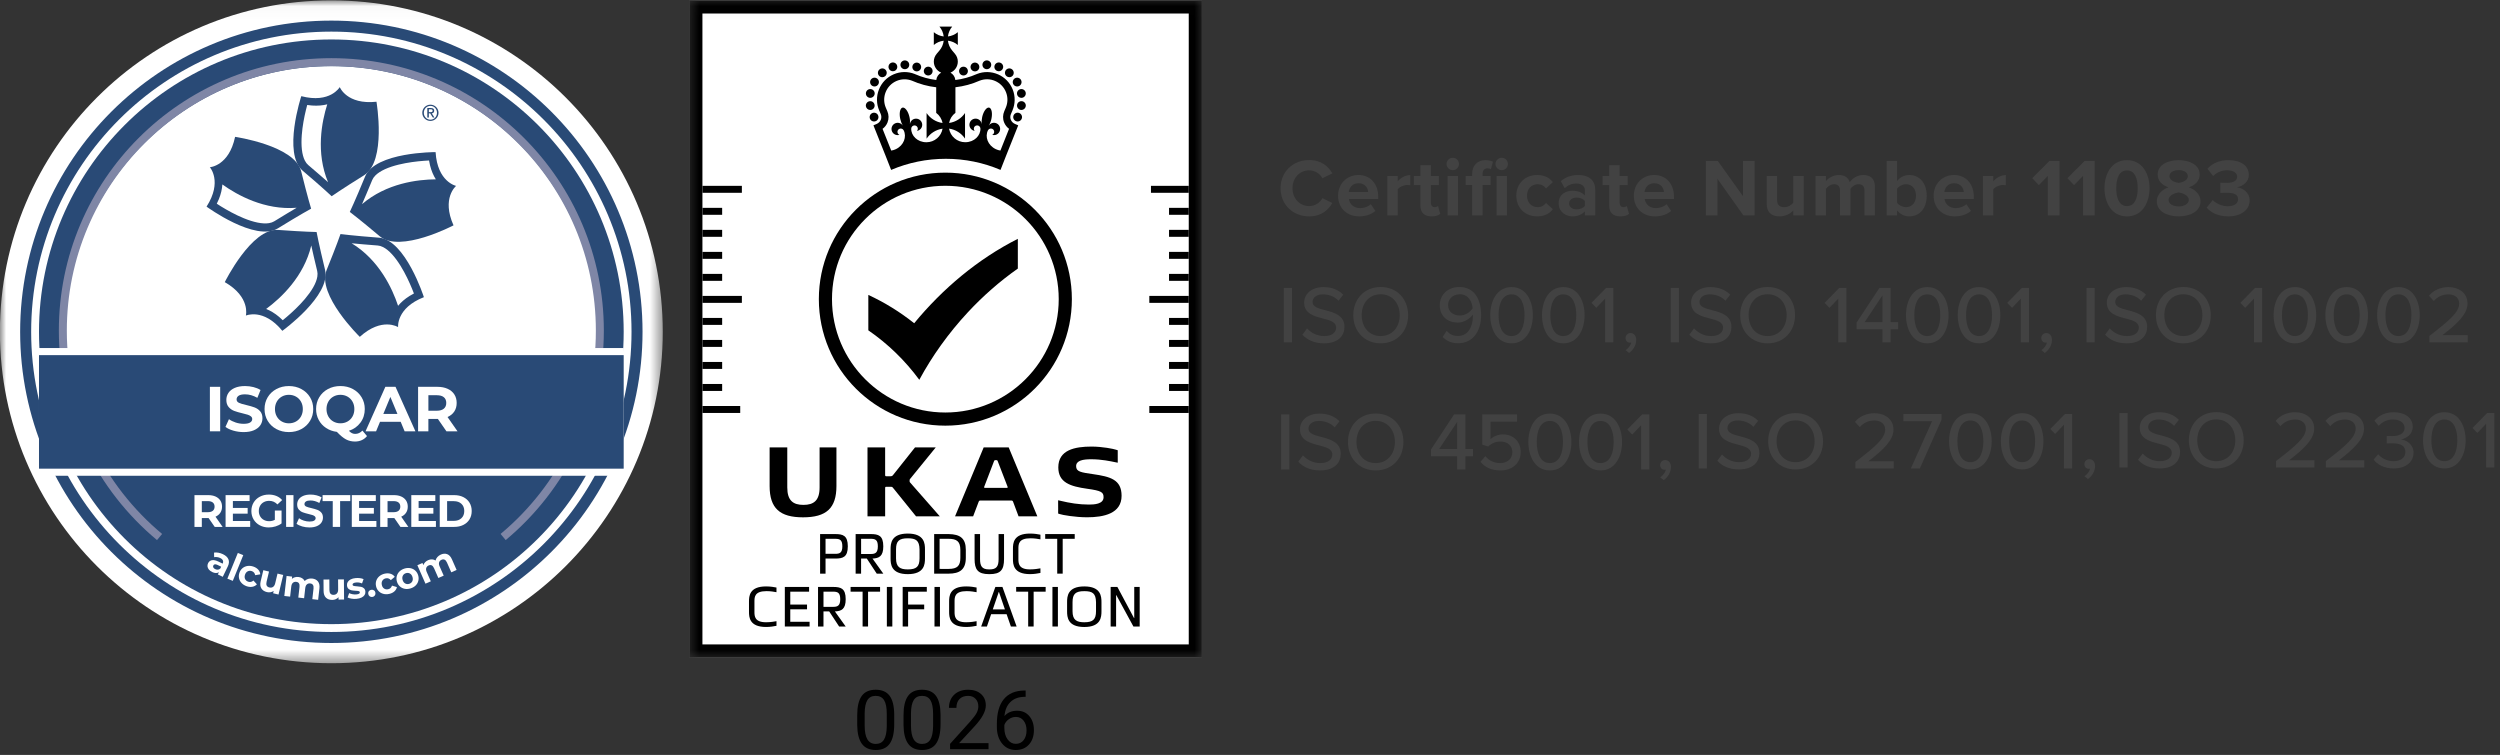
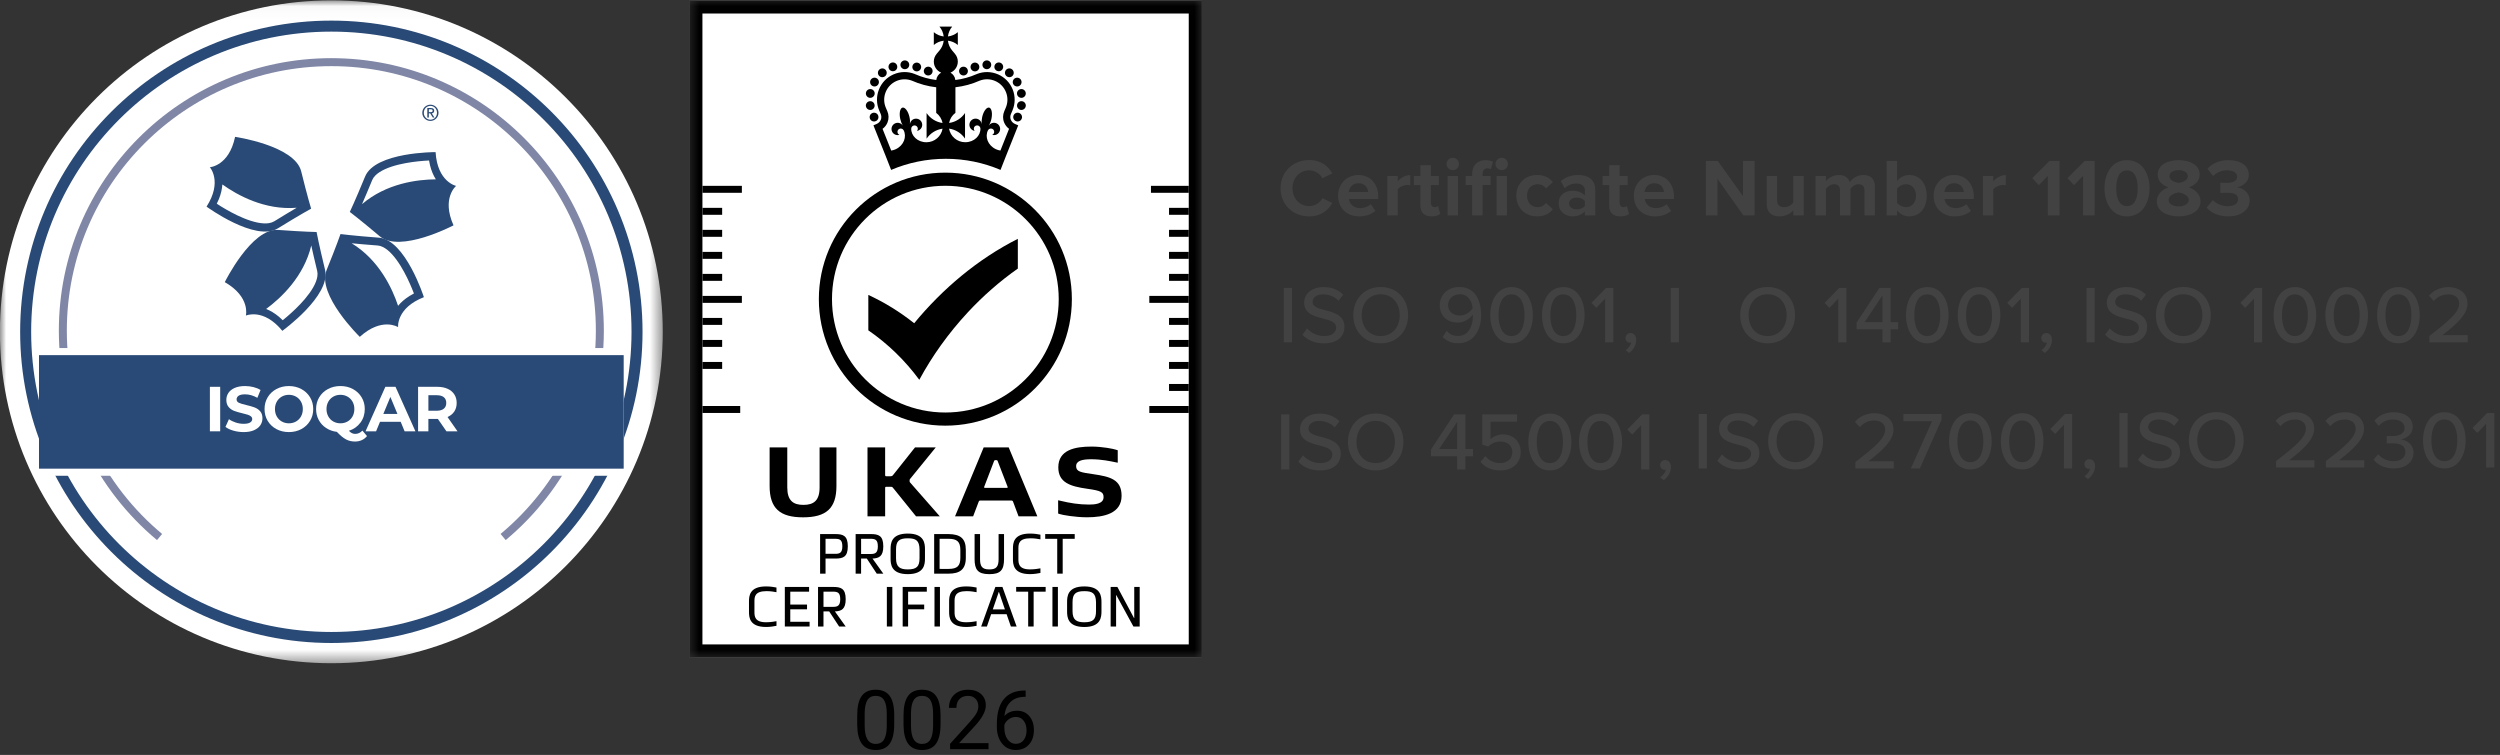
<svg xmlns="http://www.w3.org/2000/svg" width="202" height="61" viewBox="0 0 202 61" fill="none">
  <rect x="0" y="0" width="202" height="61" fill="#333333" stroke="none" />
  <path d="M105.779 17.483C106.781 17.483 107.335 16.949 107.652 16.401L106.847 16.012C106.663 16.375 106.267 16.652 105.779 16.652C105.014 16.652 104.434 16.038 104.434 15.208C104.434 14.377 105.014 13.764 105.779 13.764C106.267 13.764 106.663 14.047 106.847 14.403L107.652 14.008C107.342 13.46 106.781 12.933 105.779 12.933C104.493 12.933 103.471 13.856 103.471 15.208C103.471 16.559 104.493 17.483 105.779 17.483Z" fill="#424242" />
  <path d="M108.116 15.808C108.116 16.83 108.848 17.483 109.817 17.483C110.312 17.483 110.806 17.338 111.129 17.041L110.76 16.5C110.556 16.698 110.206 16.817 109.909 16.817C109.369 16.817 109.045 16.481 108.993 16.078H111.36V15.894C111.36 14.852 110.714 14.14 109.765 14.14C108.795 14.14 108.116 14.885 108.116 15.808ZM109.765 14.806C110.318 14.806 110.529 15.208 110.549 15.511H108.98C109.019 15.195 109.243 14.806 109.765 14.806Z" fill="#424242" />
  <path d="M112.098 17.404H112.936V15.3C113.074 15.096 113.443 14.944 113.72 14.944C113.812 14.944 113.892 14.951 113.951 14.964V14.146C113.555 14.146 113.16 14.371 112.936 14.654V14.219H112.098V17.404Z" fill="#424242" />
  <path d="M115.673 17.483C116.023 17.483 116.247 17.391 116.372 17.279L116.194 16.646C116.148 16.692 116.029 16.738 115.904 16.738C115.72 16.738 115.614 16.586 115.614 16.389V14.951H116.26V14.219H115.614V13.349H114.77V14.219H114.242V14.951H114.77V16.613C114.77 17.18 115.086 17.483 115.673 17.483Z" fill="#424242" />
  <path d="M117.382 13.75C117.659 13.75 117.883 13.526 117.883 13.249C117.883 12.972 117.659 12.748 117.382 12.748C117.111 12.748 116.88 12.972 116.88 13.249C116.88 13.526 117.111 13.75 117.382 13.75ZM116.966 17.404H117.804V14.219H116.966V17.404Z" fill="#424242" />
  <path d="M121.338 13.75C121.615 13.75 121.839 13.526 121.839 13.249C121.839 12.972 121.615 12.748 121.338 12.748C121.067 12.748 120.836 12.972 120.836 13.249C120.836 13.526 121.067 13.75 121.338 13.75ZM118.95 17.404H119.795V14.95H120.441V14.219H119.795V14.047C119.795 13.757 119.953 13.599 120.19 13.599C120.302 13.599 120.394 13.632 120.461 13.678L120.632 13.071C120.48 12.992 120.263 12.939 120.025 12.939C119.399 12.939 118.95 13.355 118.95 14.047V14.219H118.423V14.95H118.95V17.404ZM120.922 17.404H121.76V14.219H120.922V17.404Z" fill="#424242" />
  <path d="M122.518 15.808C122.518 16.791 123.224 17.483 124.206 17.483C124.86 17.483 125.255 17.199 125.466 16.903L124.919 16.395C124.767 16.606 124.536 16.738 124.246 16.738C123.739 16.738 123.382 16.362 123.382 15.808C123.382 15.254 123.739 14.885 124.246 14.885C124.536 14.885 124.767 15.01 124.919 15.228L125.466 14.72C125.255 14.423 124.86 14.14 124.206 14.14C123.224 14.14 122.518 14.832 122.518 15.808Z" fill="#424242" />
  <path d="M128.057 17.404H128.894V15.346C128.894 14.43 128.228 14.14 127.503 14.14C127.002 14.14 126.501 14.298 126.111 14.641L126.428 15.201C126.698 14.951 127.015 14.825 127.358 14.825C127.78 14.825 128.057 15.036 128.057 15.36V15.801C127.846 15.544 127.47 15.412 127.048 15.412C126.54 15.412 125.94 15.683 125.94 16.428C125.94 17.14 126.54 17.483 127.048 17.483C127.463 17.483 127.84 17.331 128.057 17.074V17.404ZM128.057 16.639C127.918 16.823 127.655 16.916 127.384 16.916C127.055 16.916 126.784 16.744 126.784 16.448C126.784 16.144 127.055 15.966 127.384 15.966C127.655 15.966 127.918 16.059 128.057 16.243V16.639Z" fill="#424242" />
  <path d="M130.926 17.483C131.275 17.483 131.5 17.391 131.625 17.279L131.447 16.646C131.401 16.692 131.283 16.738 131.157 16.738C130.973 16.738 130.867 16.586 130.867 16.389V14.951H131.513V14.219H130.867V13.349H130.023V14.219H129.495V14.951H130.023V16.613C130.023 17.18 130.339 17.483 130.926 17.483Z" fill="#424242" />
  <path d="M132.014 15.808C132.014 16.83 132.746 17.483 133.715 17.483C134.21 17.483 134.704 17.338 135.027 17.041L134.658 16.5C134.453 16.698 134.104 16.817 133.807 16.817C133.266 16.817 132.944 16.481 132.891 16.078H135.258V15.894C135.258 14.852 134.612 14.14 133.662 14.14C132.693 14.14 132.014 14.885 132.014 15.808ZM133.662 14.806C134.216 14.806 134.427 15.208 134.447 15.511H132.877C132.917 15.195 133.141 14.806 133.662 14.806Z" fill="#424242" />
  <path d="M140.867 17.404H141.77V13.006H140.834V15.855L138.797 13.006H137.834V17.404H138.77V14.45L140.867 17.404Z" fill="#424242" />
  <path d="M144.899 17.404H145.737V14.219H144.899V16.375C144.754 16.56 144.497 16.738 144.174 16.738C143.818 16.738 143.588 16.593 143.588 16.151V14.219H142.75V16.481C142.75 17.1 143.08 17.483 143.778 17.483C144.3 17.483 144.682 17.245 144.899 17.001V17.404Z" fill="#424242" />
  <path d="M150.649 17.404H151.493V15.102C151.493 14.45 151.144 14.14 150.557 14.14C150.069 14.14 149.647 14.43 149.462 14.72C149.344 14.357 149.047 14.14 148.579 14.14C148.091 14.14 147.668 14.443 147.537 14.634V14.219H146.699V17.404H147.537V15.261C147.662 15.083 147.906 14.885 148.196 14.885C148.539 14.885 148.671 15.096 148.671 15.393V17.404H149.515V15.254C149.634 15.083 149.878 14.885 150.174 14.885C150.518 14.885 150.649 15.096 150.649 15.393V17.404Z" fill="#424242" />
  <path d="M152.447 17.404H153.284V17.002C153.535 17.312 153.884 17.483 154.267 17.483C155.071 17.483 155.678 16.877 155.678 15.815C155.678 14.773 155.078 14.14 154.267 14.14C153.891 14.14 153.535 14.305 153.284 14.628V13.006H152.447V17.404ZM153.284 16.382V15.255C153.423 15.043 153.733 14.885 154.003 14.885C154.491 14.885 154.814 15.261 154.814 15.815C154.814 16.369 154.491 16.738 154.003 16.738C153.733 16.738 153.423 16.587 153.284 16.382Z" fill="#424242" />
  <path d="M156.238 15.808C156.238 16.83 156.97 17.483 157.94 17.483C158.434 17.483 158.929 17.338 159.251 17.041L158.882 16.5C158.678 16.698 158.329 16.817 158.032 16.817C157.491 16.817 157.168 16.481 157.115 16.078H159.483V15.894C159.483 14.852 158.837 14.14 157.887 14.14C156.917 14.14 156.238 14.885 156.238 15.808ZM157.887 14.806C158.441 14.806 158.652 15.208 158.672 15.511H157.102C157.141 15.195 157.365 14.806 157.887 14.806Z" fill="#424242" />
  <path d="M160.22 17.404H161.058V15.3C161.196 15.096 161.565 14.944 161.843 14.944C161.935 14.944 162.014 14.951 162.073 14.964V14.146C161.678 14.146 161.282 14.371 161.058 14.654V14.219H160.22V17.404Z" fill="#424242" />
  <path d="M165.464 17.404H166.407V13.006H165.59L164.205 14.397L164.739 14.958L165.464 14.213V17.404Z" fill="#424242" />
  <path d="M168.307 17.404H169.25V13.006H168.432L167.048 14.397L167.582 14.958L168.307 14.213V17.404Z" fill="#424242" />
  <path d="M170.042 15.208C170.042 16.342 170.603 17.483 171.862 17.483C173.116 17.483 173.683 16.342 173.683 15.208C173.683 14.074 173.116 12.94 171.862 12.94C170.603 12.94 170.042 14.074 170.042 15.208ZM172.726 15.208C172.726 16.019 172.489 16.652 171.862 16.652C171.23 16.652 170.992 16.019 170.992 15.208C170.992 14.397 171.23 13.77 171.862 13.77C172.489 13.77 172.726 14.397 172.726 15.208Z" fill="#424242" />
  <path d="M174.27 16.263C174.27 17.087 175.114 17.483 176.037 17.483C176.96 17.483 177.804 17.081 177.804 16.263C177.804 15.729 177.382 15.32 176.855 15.135C177.343 14.97 177.732 14.647 177.732 14.1C177.732 13.276 176.848 12.94 176.037 12.94C175.219 12.94 174.342 13.276 174.342 14.1C174.342 14.647 174.725 14.97 175.213 15.135C174.685 15.32 174.27 15.729 174.27 16.263ZM176.776 14.245C176.776 14.588 176.308 14.74 176.037 14.779C175.767 14.74 175.292 14.588 175.292 14.245C175.292 13.935 175.602 13.744 176.037 13.744C176.466 13.744 176.776 13.935 176.776 14.245ZM176.855 16.151C176.855 16.474 176.486 16.678 176.037 16.678C175.576 16.678 175.219 16.474 175.219 16.151C175.219 15.768 175.761 15.584 176.037 15.551C176.308 15.584 176.855 15.768 176.855 16.151Z" fill="#424242" />
  <path d="M178.302 16.777C178.625 17.173 179.226 17.483 180.036 17.483C181.092 17.483 181.771 16.949 181.771 16.19C181.771 15.531 181.19 15.181 180.742 15.135C181.23 15.05 181.705 14.687 181.705 14.133C181.705 13.401 181.072 12.94 180.043 12.94C179.271 12.94 178.718 13.236 178.362 13.638L178.823 14.219C179.133 13.922 179.516 13.757 179.944 13.757C180.406 13.757 180.762 13.935 180.762 14.285C180.762 14.614 180.439 14.773 179.95 14.773C179.779 14.773 179.483 14.773 179.403 14.766V15.584C179.469 15.577 179.766 15.577 179.95 15.577C180.564 15.577 180.835 15.742 180.835 16.098C180.835 16.434 180.537 16.665 180.003 16.665C179.575 16.665 179.093 16.48 178.79 16.164L178.302 16.777Z" fill="#424242" />
  <path d="M103.734 27.662H104.393V23.264H103.734V27.662Z" fill="#424242" />
  <path d="M105.237 27.042C105.613 27.457 106.187 27.741 106.972 27.741C108.158 27.741 108.633 27.101 108.633 26.415C108.633 25.479 107.796 25.255 107.077 25.063C106.53 24.925 106.055 24.8 106.055 24.404C106.055 24.035 106.391 23.784 106.879 23.784C107.354 23.784 107.816 23.942 108.152 24.299L108.534 23.811C108.146 23.415 107.611 23.197 106.932 23.197C106.015 23.197 105.376 23.725 105.376 24.45C105.376 25.347 106.193 25.551 106.899 25.736C107.459 25.881 107.961 26.013 107.961 26.475C107.961 26.791 107.71 27.154 106.998 27.154C106.385 27.154 105.91 26.864 105.613 26.534L105.237 27.042Z" fill="#424242" />
  <path d="M109.346 25.465C109.346 26.771 110.249 27.741 111.561 27.741C112.873 27.741 113.777 26.771 113.777 25.465C113.777 24.16 112.873 23.19 111.561 23.19C110.249 23.19 109.346 24.16 109.346 25.465ZM113.098 25.465C113.098 26.428 112.491 27.154 111.561 27.154C110.618 27.154 110.025 26.428 110.025 25.465C110.025 24.496 110.618 23.777 111.561 23.777C112.491 23.777 113.098 24.496 113.098 25.465Z" fill="#424242" />
  <path d="M116.569 27.226C116.853 27.529 117.255 27.734 117.809 27.734C119.062 27.734 119.675 26.692 119.675 25.465C119.675 24.252 119.18 23.19 117.914 23.19C116.945 23.19 116.332 23.863 116.332 24.648C116.332 25.584 117.005 26.066 117.796 26.066C118.33 26.066 118.805 25.709 119.009 25.413V25.564C119.009 26.343 118.653 27.147 117.809 27.147C117.374 27.147 117.11 26.982 116.886 26.732L116.569 27.226ZM118.989 24.905C118.765 25.261 118.363 25.492 117.961 25.492C117.439 25.492 117.005 25.215 117.005 24.628C117.005 24.239 117.321 23.777 117.947 23.777C118.666 23.777 118.95 24.397 118.989 24.905Z" fill="#424242" />
  <path d="M120.412 25.466C120.412 26.554 120.913 27.741 122.133 27.741C123.353 27.741 123.854 26.554 123.854 25.466C123.854 24.378 123.353 23.197 122.133 23.197C120.913 23.197 120.412 24.378 120.412 25.466ZM123.182 25.466C123.182 26.323 122.911 27.154 122.133 27.154C121.355 27.154 121.084 26.323 121.084 25.466C121.084 24.608 121.355 23.784 122.133 23.784C122.911 23.784 123.182 24.608 123.182 25.466Z" fill="#424242" />
  <path d="M124.594 25.466C124.594 26.554 125.095 27.741 126.315 27.741C127.536 27.741 128.036 26.554 128.036 25.466C128.036 24.378 127.536 23.197 126.315 23.197C125.095 23.197 124.594 24.378 124.594 25.466ZM127.364 25.466C127.364 26.323 127.094 27.154 126.315 27.154C125.538 27.154 125.267 26.323 125.267 25.466C125.267 24.608 125.538 23.784 126.315 23.784C127.094 23.784 127.364 24.608 127.364 25.466Z" fill="#424242" />
  <path d="M129.694 27.662H130.353V23.264H129.772L128.592 24.471L128.981 24.873L129.694 24.128V27.662Z" fill="#424242" />
  <path d="M131.628 28.519C131.965 28.282 132.208 27.886 132.208 27.457C132.208 27.108 131.991 26.91 131.747 26.91C131.523 26.91 131.345 27.088 131.345 27.312C131.345 27.53 131.496 27.688 131.7 27.688C131.733 27.688 131.786 27.675 131.8 27.675C131.767 27.893 131.562 28.157 131.351 28.288L131.628 28.519Z" fill="#424242" />
  <path d="M134.998 27.662H135.658V23.264H134.998V27.662Z" fill="#424242" />
-   <path d="M136.502 27.042C136.878 27.457 137.452 27.741 138.236 27.741C139.424 27.741 139.898 27.101 139.898 26.415C139.898 25.479 139.061 25.255 138.342 25.063C137.795 24.925 137.32 24.8 137.32 24.404C137.32 24.035 137.656 23.784 138.144 23.784C138.619 23.784 139.08 23.942 139.416 24.299L139.799 23.811C139.41 23.415 138.876 23.197 138.197 23.197C137.28 23.197 136.641 23.725 136.641 24.45C136.641 25.347 137.458 25.551 138.164 25.736C138.724 25.881 139.226 26.013 139.226 26.475C139.226 26.791 138.975 27.154 138.262 27.154C137.65 27.154 137.175 26.864 136.878 26.534L136.502 27.042Z" fill="#424242" />
  <path d="M140.608 25.465C140.608 26.771 141.511 27.741 142.824 27.741C144.136 27.741 145.04 26.771 145.04 25.465C145.04 24.16 144.136 23.19 142.824 23.19C141.511 23.19 140.608 24.16 140.608 25.465ZM144.361 25.465C144.361 26.428 143.754 27.154 142.824 27.154C141.881 27.154 141.287 26.428 141.287 25.465C141.287 24.496 141.881 23.777 142.824 23.777C143.754 23.777 144.361 24.496 144.361 25.465Z" fill="#424242" />
  <path d="M103.513 37.931V33.485H104.179V37.931H103.513ZM104.899 37.304L105.279 36.791C105.579 37.124 106.059 37.418 106.679 37.418C107.398 37.418 107.652 37.051 107.652 36.731C107.652 36.265 107.145 36.131 106.579 35.985C105.865 35.798 105.039 35.592 105.039 34.685C105.039 33.952 105.685 33.419 106.612 33.419C107.298 33.419 107.838 33.639 108.231 34.039L107.845 34.532C107.505 34.172 107.038 34.012 106.559 34.012C106.065 34.012 105.725 34.265 105.725 34.638C105.725 35.038 106.205 35.165 106.758 35.305C107.485 35.498 108.331 35.725 108.331 36.671C108.331 37.364 107.852 38.011 106.652 38.011C105.859 38.011 105.279 37.724 104.899 37.304ZM108.917 35.712C108.917 34.392 109.83 33.412 111.156 33.412C112.483 33.412 113.396 34.392 113.396 35.712C113.396 37.031 112.483 38.011 111.156 38.011C109.83 38.011 108.917 37.031 108.917 35.712ZM112.709 35.712C112.709 34.732 112.096 34.005 111.156 34.005C110.203 34.005 109.603 34.732 109.603 35.712C109.603 36.684 110.203 37.418 111.156 37.418C112.096 37.418 112.709 36.684 112.709 35.712ZM117.738 37.931V36.864H115.625V36.318L117.491 33.485H118.404V36.278H119.017V36.864H118.404V37.931H117.738ZM117.738 34.092L116.285 36.278H117.738V34.092ZM119.626 37.311L120.019 36.858C120.312 37.218 120.712 37.418 121.232 37.418C121.812 37.418 122.199 37.038 122.199 36.551C122.199 36.018 121.819 35.678 121.245 35.678C120.859 35.678 120.539 35.798 120.246 36.078L119.766 35.925V33.485H122.578V34.072H120.432V35.492C120.646 35.278 121.019 35.098 121.452 35.098C122.199 35.098 122.872 35.611 122.872 36.525C122.872 37.438 122.179 38.011 121.239 38.011C120.479 38.011 119.972 37.744 119.626 37.311ZM123.49 35.712C123.49 34.612 123.996 33.419 125.229 33.419C126.462 33.419 126.969 34.612 126.969 35.712C126.969 36.811 126.462 38.011 125.229 38.011C123.996 38.011 123.49 36.811 123.49 35.712ZM126.289 35.712C126.289 34.845 126.016 34.012 125.229 34.012C124.443 34.012 124.17 34.845 124.17 35.712C124.17 36.578 124.443 37.418 125.229 37.418C126.016 37.418 126.289 36.578 126.289 35.712ZM127.584 35.712C127.584 34.612 128.09 33.419 129.323 33.419C130.556 33.419 131.063 34.612 131.063 35.712C131.063 36.811 130.556 38.011 129.323 38.011C128.09 38.011 127.584 36.811 127.584 35.712ZM130.383 35.712C130.383 34.845 130.11 34.012 129.323 34.012C128.537 34.012 128.263 34.845 128.263 35.712C128.263 36.578 128.537 37.418 129.323 37.418C130.11 37.418 130.383 36.578 130.383 35.712ZM132.604 37.931V34.358L131.884 35.112L131.491 34.705L132.684 33.485H133.27V37.931H132.604ZM134.426 38.797L134.146 38.564C134.359 38.431 134.566 38.164 134.599 37.944C134.586 37.944 134.533 37.958 134.499 37.958C134.293 37.958 134.139 37.798 134.139 37.578C134.139 37.351 134.319 37.171 134.546 37.171C134.793 37.171 135.012 37.371 135.012 37.724C135.012 38.157 134.766 38.557 134.426 38.797Z" fill="#424242" />
  <path d="M148.532 27.662H149.191V23.264H148.611L147.431 24.471L147.819 24.873L148.532 24.128V27.662Z" fill="#424242" />
  <path d="M152.102 27.662H152.761V26.607H153.368V26.027H152.761V23.264H151.858L150.012 26.066V26.607H152.102V27.662ZM152.102 23.864V26.027H150.664L152.102 23.864Z" fill="#424242" />
  <path d="M154.003 25.466C154.003 26.554 154.504 27.741 155.725 27.741C156.944 27.741 157.446 26.554 157.446 25.466C157.446 24.378 156.944 23.197 155.725 23.197C154.504 23.197 154.003 24.378 154.003 25.466ZM156.773 25.466C156.773 26.323 156.502 27.154 155.725 27.154C154.946 27.154 154.676 26.323 154.676 25.466C154.676 24.608 154.946 23.784 155.725 23.784C156.502 23.784 156.773 24.608 156.773 25.466Z" fill="#424242" />
  <path d="M158.186 25.466C158.186 26.554 158.687 27.741 159.907 27.741C161.127 27.741 161.628 26.554 161.628 25.466C161.628 24.378 161.127 23.197 159.907 23.197C158.687 23.197 158.186 24.378 158.186 25.466ZM160.956 25.466C160.956 26.323 160.685 27.154 159.907 27.154C159.129 27.154 158.858 26.323 158.858 25.466C158.858 24.608 159.129 23.784 159.907 23.784C160.685 23.784 160.956 24.608 160.956 25.466Z" fill="#424242" />
  <path d="M163.285 27.662H163.944V23.264H163.364L162.184 24.471L162.572 24.873L163.285 24.128V27.662Z" fill="#424242" />
  <path d="M165.22 28.519C165.556 28.282 165.799 27.886 165.799 27.457C165.799 27.108 165.582 26.91 165.338 26.91C165.114 26.91 164.936 27.088 164.936 27.312C164.936 27.53 165.087 27.688 165.292 27.688C165.325 27.688 165.377 27.675 165.391 27.675C165.358 27.893 165.153 28.157 164.943 28.288L165.22 28.519Z" fill="#424242" />
  <path d="M168.59 27.662H169.249V23.264H168.59V27.662Z" fill="#424242" />
  <path d="M170.093 27.042C170.469 27.457 171.043 27.741 171.828 27.741C173.015 27.741 173.49 27.101 173.49 26.415C173.49 25.479 172.652 25.255 171.933 25.063C171.386 24.925 170.911 24.8 170.911 24.404C170.911 24.035 171.247 23.784 171.735 23.784C172.21 23.784 172.672 23.942 173.008 24.299L173.391 23.811C173.001 23.415 172.467 23.197 171.788 23.197C170.872 23.197 170.232 23.725 170.232 24.45C170.232 25.347 171.05 25.551 171.755 25.736C172.316 25.881 172.817 26.013 172.817 26.475C172.817 26.791 172.566 27.154 171.854 27.154C171.241 27.154 170.766 26.864 170.469 26.534L170.093 27.042Z" fill="#424242" />
  <path d="M174.199 25.465C174.199 26.771 175.103 27.741 176.415 27.741C177.728 27.741 178.631 26.771 178.631 25.465C178.631 24.16 177.728 23.19 176.415 23.19C175.103 23.19 174.199 24.16 174.199 25.465ZM177.952 25.465C177.952 26.428 177.345 27.154 176.415 27.154C175.473 27.154 174.879 26.428 174.879 25.465C174.879 24.496 175.473 23.777 176.415 23.777C177.345 23.777 177.952 24.496 177.952 25.465Z" fill="#424242" />
  <path d="M182.123 27.662H182.782V23.264H182.202L181.021 24.471L181.411 24.873L182.123 24.128V27.662Z" fill="#424242" />
  <path d="M183.709 25.466C183.709 26.554 184.209 27.741 185.43 27.741C186.65 27.741 187.151 26.554 187.151 25.466C187.151 24.378 186.65 23.197 185.43 23.197C184.209 23.197 183.709 24.378 183.709 25.466ZM186.478 25.466C186.478 26.323 186.208 27.154 185.43 27.154C184.651 27.154 184.382 26.323 184.382 25.466C184.382 24.608 184.651 23.784 185.43 23.784C186.208 23.784 186.478 24.608 186.478 25.466Z" fill="#424242" />
  <path d="M187.891 25.466C187.891 26.554 188.392 27.741 189.612 27.741C190.832 27.741 191.333 26.554 191.333 25.466C191.333 24.378 190.832 23.197 189.612 23.197C188.392 23.197 187.891 24.378 187.891 25.466ZM190.661 25.466C190.661 26.323 190.39 27.154 189.612 27.154C188.834 27.154 188.563 26.323 188.563 25.466C188.563 24.608 188.834 23.784 189.612 23.784C190.39 23.784 190.661 24.608 190.661 25.466Z" fill="#424242" />
  <path d="M192.072 25.466C192.072 26.554 192.574 27.741 193.793 27.741C195.014 27.741 195.515 26.554 195.515 25.466C195.515 24.378 195.014 23.197 193.793 23.197C192.574 23.197 192.072 24.378 192.072 25.466ZM194.842 25.466C194.842 26.323 194.572 27.154 193.793 27.154C193.016 27.154 192.745 26.323 192.745 25.466C192.745 24.608 193.016 23.784 193.793 23.784C194.572 23.784 194.842 24.608 194.842 25.466Z" fill="#424242" />
  <path d="M196.296 27.662H199.395V27.081H197.344C198.551 26.151 199.375 25.38 199.375 24.523C199.375 23.646 198.63 23.197 197.838 23.197C197.226 23.197 196.625 23.441 196.262 23.896L196.652 24.325C196.922 24.002 197.324 23.784 197.846 23.784C198.274 23.784 198.702 24.008 198.702 24.523C198.702 25.215 197.944 25.875 196.296 27.141V27.662Z" fill="#424242" />
  <path d="M137.258 37.852H137.917V33.453H137.258V37.852Z" fill="#424242" />
  <path d="M138.761 37.231C139.138 37.647 139.711 37.93 140.496 37.93C141.683 37.93 142.158 37.291 142.158 36.605C142.158 35.668 141.32 35.444 140.602 35.253C140.054 35.114 139.579 34.989 139.579 34.593C139.579 34.224 139.915 33.974 140.404 33.974C140.878 33.974 141.34 34.132 141.676 34.488L142.058 34C141.669 33.604 141.136 33.387 140.456 33.387C139.54 33.387 138.9 33.914 138.9 34.64C138.9 35.536 139.718 35.741 140.423 35.925C140.984 36.071 141.485 36.203 141.485 36.664C141.485 36.981 141.234 37.343 140.522 37.343C139.909 37.343 139.434 37.053 139.138 36.723L138.761 37.231Z" fill="#424242" />
  <path d="M142.869 35.656C142.869 36.962 143.772 37.931 145.084 37.931C146.397 37.931 147.3 36.962 147.3 35.656C147.3 34.35 146.397 33.381 145.084 33.381C143.772 33.381 142.869 34.35 142.869 35.656ZM146.621 35.656C146.621 36.619 146.014 37.344 145.084 37.344C144.141 37.344 143.548 36.619 143.548 35.656C143.548 34.687 144.141 33.968 145.084 33.968C146.014 33.968 146.621 34.687 146.621 35.656Z" fill="#424242" />
  <path d="M149.914 37.851H153.014V37.271H150.963C152.17 36.341 152.994 35.569 152.994 34.712C152.994 33.835 152.249 33.387 151.458 33.387C150.844 33.387 150.244 33.631 149.882 34.086L150.271 34.514C150.541 34.191 150.943 33.974 151.464 33.974C151.893 33.974 152.322 34.198 152.322 34.712C152.322 35.405 151.563 36.064 149.914 37.33V37.851Z" fill="#424242" />
  <path d="M154.398 37.852H155.122L156.877 33.908V33.453H153.791V34.033H156.112L154.398 37.852Z" fill="#424242" />
  <path d="M157.485 35.655C157.485 36.743 157.986 37.93 159.206 37.93C160.427 37.93 160.928 36.743 160.928 35.655C160.928 34.567 160.427 33.387 159.206 33.387C157.986 33.387 157.485 34.567 157.485 35.655ZM160.255 35.655C160.255 36.513 159.985 37.343 159.206 37.343C158.429 37.343 158.158 36.513 158.158 35.655C158.158 34.798 158.429 33.974 159.206 33.974C159.985 33.974 160.255 34.798 160.255 35.655Z" fill="#424242" />
  <path d="M161.669 35.655C161.669 36.743 162.17 37.93 163.39 37.93C164.61 37.93 165.111 36.743 165.111 35.655C165.111 34.567 164.61 33.387 163.39 33.387C162.17 33.387 161.669 34.567 161.669 35.655ZM164.438 35.655C164.438 36.513 164.168 37.343 163.39 37.343C162.612 37.343 162.341 36.513 162.341 35.655C162.341 34.798 162.612 33.974 163.39 33.974C164.168 33.974 164.438 34.798 164.438 35.655Z" fill="#424242" />
  <path d="M166.768 37.852H167.427V33.453H166.847L165.666 34.66L166.056 35.062L166.768 34.317V37.852Z" fill="#424242" />
  <path d="M168.703 38.709C169.039 38.471 169.283 38.076 169.283 37.647C169.283 37.297 169.066 37.1 168.821 37.1C168.597 37.1 168.419 37.278 168.419 37.502C168.419 37.719 168.571 37.878 168.775 37.878C168.808 37.878 168.861 37.865 168.874 37.865C168.841 38.082 168.636 38.346 168.426 38.478L168.703 38.709Z" fill="#424242" />
  <path d="M171.25 37.771H171.909V33.373H171.25V37.771Z" fill="#424242" />
  <path d="M172.753 37.152C173.13 37.568 173.703 37.851 174.488 37.851C175.675 37.851 176.15 37.212 176.15 36.526C176.15 35.589 175.312 35.365 174.594 35.174C174.046 35.035 173.571 34.91 173.571 34.514C173.571 34.145 173.907 33.895 174.396 33.895C174.871 33.895 175.332 34.053 175.668 34.409L176.05 33.921C175.662 33.525 175.128 33.308 174.449 33.308C173.532 33.308 172.892 33.835 172.892 34.56C172.892 35.457 173.709 35.662 174.415 35.846C174.976 35.992 175.477 36.123 175.477 36.585C175.477 36.902 175.226 37.264 174.514 37.264C173.901 37.264 173.426 36.974 173.13 36.644L172.753 37.152Z" fill="#424242" />
  <path d="M176.86 35.576C176.86 36.882 177.763 37.851 179.075 37.851C180.388 37.851 181.291 36.882 181.291 35.576C181.291 34.27 180.388 33.301 179.075 33.301C177.763 33.301 176.86 34.27 176.86 35.576ZM180.612 35.576C180.612 36.539 180.005 37.264 179.075 37.264C178.132 37.264 177.539 36.539 177.539 35.576C177.539 34.606 178.132 33.888 179.075 33.888C180.005 33.888 180.612 34.606 180.612 35.576Z" fill="#424242" />
  <path d="M183.906 37.772H187.006V37.192H184.955C186.162 36.262 186.986 35.49 186.986 34.633C186.986 33.756 186.241 33.308 185.45 33.308C184.836 33.308 184.236 33.552 183.874 34.007L184.263 34.435C184.533 34.112 184.935 33.895 185.456 33.895C185.885 33.895 186.314 34.119 186.314 34.633C186.314 35.325 185.555 35.985 183.906 37.251V37.772Z" fill="#424242" />
  <path d="M187.934 37.772H191.033V37.192H188.982C190.189 36.262 191.013 35.49 191.013 34.633C191.013 33.756 190.267 33.308 189.476 33.308C188.863 33.308 188.263 33.552 187.9 34.007L188.289 34.435C188.56 34.112 188.962 33.895 189.483 33.895C189.912 33.895 190.34 34.119 190.34 34.633C190.34 35.325 189.582 35.985 187.934 37.251V37.772Z" fill="#424242" />
  <path d="M191.791 37.132C192.074 37.528 192.641 37.851 193.406 37.851C194.402 37.851 195.015 37.317 195.015 36.578C195.015 35.886 194.409 35.543 193.993 35.504C194.429 35.424 194.949 35.101 194.949 34.488C194.949 33.749 194.303 33.308 193.406 33.308C192.701 33.308 192.18 33.604 191.85 33.993L192.199 34.402C192.523 34.073 192.886 33.895 193.347 33.895C193.868 33.895 194.29 34.132 194.29 34.58C194.29 35.035 193.855 35.233 193.321 35.233C193.149 35.233 192.919 35.233 192.846 35.227V35.827C192.912 35.82 193.143 35.82 193.321 35.82C193.96 35.82 194.356 36.025 194.356 36.512C194.356 36.974 193.993 37.264 193.387 37.264C192.892 37.264 192.437 37.04 192.16 36.704L191.791 37.132Z" fill="#424242" />
  <path d="M195.783 35.576C195.783 36.664 196.283 37.851 197.504 37.851C198.723 37.851 199.225 36.664 199.225 35.576C199.225 34.488 198.723 33.308 197.504 33.308C196.283 33.308 195.783 34.488 195.783 35.576ZM198.552 35.576C198.552 36.433 198.281 37.264 197.504 37.264C196.725 37.264 196.455 36.433 196.455 35.576C196.455 34.719 196.725 33.895 197.504 33.895C198.281 33.895 198.552 34.719 198.552 35.576Z" fill="#424242" />
  <path d="M200.881 37.771H201.541V33.373H200.961L199.78 34.58L200.169 34.982L200.881 34.237V37.771Z" fill="#424242" />
  <mask id="mask0_661_301" style="mask-type:luminance" maskUnits="userSpaceOnUse" x="55" y="0" width="43" height="54">
    <path d="M97.113 0.03H55.694V53.131H97.113V0.03Z" fill="white" />
  </mask>
  <g mask="url(#mask0_661_301)">
    <path d="M97.113 0.03H55.694V53.131H97.113V0.03Z" fill="white" />
    <path d="M96.051 52.069H56.756V1.092H96.051V52.069ZM97.113 0.03H55.694V53.131H97.113V0.03Z" fill="black" />
    <path d="M59.943 15.016H56.757V15.578H59.943V15.016Z" fill="black" />
    <path d="M59.943 23.909H56.757V24.471H59.943V23.909Z" fill="black" />
    <path d="M58.35 16.794H56.757V17.356H58.35V16.794Z" fill="black" />
    <path d="M58.35 18.572H56.757V19.134H58.35V18.572Z" fill="black" />
    <path d="M58.35 20.352H56.757V20.914H58.35V20.352Z" fill="black" />
    <path d="M58.35 22.13H56.757V22.692H58.35V22.13Z" fill="black" />
    <path d="M59.81 32.805H56.757V33.367H59.81V32.805Z" fill="black" />
    <path d="M58.35 25.689H56.757V26.251H58.35V25.689Z" fill="black" />
    <path d="M58.35 27.467H56.757V28.029H58.35V27.467Z" fill="black" />
    <path d="M58.35 29.246H56.757V29.808H58.35V29.246Z" fill="black" />
-     <path d="M58.35 31.025H56.757V31.588H58.35V31.025Z" fill="black" />
    <path d="M96.051 32.805H92.865V33.367H96.051V32.805Z" fill="black" />
    <path d="M96.051 23.909H92.865V24.471H96.051V23.909Z" fill="black" />
    <path d="M96.051 31.025H94.458V31.588H96.051V31.025Z" fill="black" />
    <path d="M96.051 29.246H94.458V29.808H96.051V29.246Z" fill="black" />
    <path d="M96.051 27.467H94.458V28.029H96.051V27.467Z" fill="black" />
    <path d="M96.051 25.689H94.458V26.251H96.051V25.689Z" fill="black" />
    <path d="M96.052 15.016H92.998V15.578H96.052V15.016Z" fill="black" />
    <path d="M96.051 22.13H94.458V22.692H96.051V22.13Z" fill="black" />
    <path d="M96.051 20.352H94.458V20.914H96.051V20.352Z" fill="black" />
    <path d="M96.051 18.572H94.458V19.134H96.051V18.572Z" fill="black" />
    <path d="M96.051 16.794H94.458V17.356H96.051V16.794Z" fill="black" />
    <path d="M66.704 45.132V46.35H66.264V43.153H67.487C68.107 43.153 68.503 43.27 68.503 44.143C68.503 45.015 68.108 45.132 67.487 45.132H66.704ZM67.486 44.749C67.841 44.749 68.061 44.678 68.061 44.143C68.061 43.607 67.841 43.536 67.486 43.536H66.704V44.749H67.486Z" fill="black" />
    <path d="M71.371 46.35H70.84L70.039 45.132H69.576V46.35H69.135V43.153H70.353C70.974 43.153 71.37 43.27 71.37 44.143C71.37 44.947 71.032 45.109 70.498 45.132L71.371 46.35ZM70.354 44.763C70.71 44.763 70.93 44.677 70.93 44.142C70.93 43.606 70.71 43.535 70.354 43.535H69.577V44.763H70.354Z" fill="black" />
    <path d="M74.738 45.113C74.738 45.577 74.701 46.391 73.349 46.391C71.995 46.391 71.959 45.577 71.959 45.118V44.385C71.959 43.926 71.995 43.112 73.349 43.112C74.701 43.112 74.738 43.931 74.738 44.39V45.113ZM74.298 44.39C74.284 43.67 74.009 43.495 73.349 43.495C72.644 43.495 72.4 43.719 72.4 44.385V45.118C72.4 45.819 72.724 46.008 73.349 46.008C74.055 46.008 74.298 45.779 74.298 45.113V44.39Z" fill="black" />
    <path d="M75.48 46.35V43.153H76.648C77.584 43.167 78.038 43.499 78.038 44.431V45.074C78.038 46.027 77.535 46.351 76.648 46.351L75.48 46.35ZM76.648 45.968C77.353 45.968 77.596 45.716 77.596 45.073V44.43C77.596 43.737 77.29 43.535 76.648 43.535H75.919V45.967L76.648 45.968Z" fill="black" />
    <path d="M81.126 45.172C81.126 46.048 80.847 46.391 79.957 46.391H79.916C78.991 46.391 78.747 46 78.747 45.172V43.153H79.188V45.172C79.188 45.738 79.341 46.008 79.916 46.008H79.957C80.51 46.008 80.686 45.774 80.686 45.172V43.153H81.126V45.172Z" fill="black" />
    <path d="M81.846 44.34C81.846 43.908 81.873 43.112 83.222 43.112C83.59 43.112 83.847 43.162 84.067 43.202V43.579C83.882 43.548 83.617 43.494 83.262 43.494C82.3 43.494 82.287 43.962 82.287 44.339V45.158C82.287 45.513 82.3 46.007 83.222 46.007C83.6 46.007 83.874 45.953 84.067 45.922V46.294C83.847 46.334 83.59 46.389 83.222 46.389C81.873 46.389 81.846 45.589 81.846 45.157V44.34Z" fill="black" />
    <path d="M85.424 43.536H84.452V43.153H86.837V43.536H85.865V46.35H85.424V43.536Z" fill="black" />
    <path d="M60.518 48.611C60.518 48.179 60.545 47.383 61.894 47.383C62.262 47.383 62.518 47.432 62.739 47.472V47.85C62.555 47.818 62.29 47.764 61.935 47.764C60.972 47.764 60.959 48.231 60.959 48.61V49.428C60.959 49.784 60.972 50.278 61.895 50.278C62.272 50.278 62.546 50.224 62.74 50.192V50.565C62.52 50.605 62.264 50.659 61.895 50.659C60.546 50.659 60.519 49.859 60.519 49.428L60.518 48.611Z" fill="black" />
    <path d="M63.414 50.622V47.425H65.374V47.807H63.854V48.849H65.208V49.232H63.854V50.24H65.415V50.622H63.414Z" fill="black" />
    <path d="M68.332 50.622H67.801L67 49.403H66.537V50.622H66.097V47.425H67.315C67.935 47.425 68.332 47.541 68.332 48.414C68.332 49.219 67.994 49.381 67.459 49.403L68.332 50.622ZM67.315 49.034C67.671 49.034 67.891 48.949 67.891 48.413C67.891 47.878 67.671 47.806 67.315 47.806H66.538V49.034H67.315Z" fill="black" />
-     <path d="M69.698 47.807H68.727V47.425H71.11V47.807H70.139V50.622H69.698V47.807Z" fill="black" />
    <path d="M72.1 47.425H71.658V50.622H72.1V47.425Z" fill="black" />
    <path d="M73.375 49.232V50.622H72.936V47.425H74.886V47.807H73.375V48.849H74.675V49.232H73.375Z" fill="black" />
    <path d="M75.948 47.425H75.507V50.622H75.948V47.425Z" fill="black" />
    <path d="M76.689 48.611C76.689 48.179 76.716 47.383 78.064 47.383C78.433 47.383 78.689 47.432 78.909 47.472V47.85C78.725 47.818 78.46 47.764 78.105 47.764C77.143 47.764 77.129 48.231 77.129 48.61V49.428C77.129 49.784 77.143 50.278 78.064 50.278C78.442 50.278 78.717 50.224 78.909 50.192V50.565C78.689 50.605 78.433 50.659 78.064 50.659C76.715 50.659 76.689 49.859 76.689 49.428V48.611Z" fill="black" />
    <path d="M81.679 50.622L81.334 49.628H80.084L79.742 50.622H79.278L80.425 47.425H80.997L82.143 50.622H81.679ZM80.217 49.241H81.197L80.716 47.834H80.699L80.217 49.241Z" fill="black" />
    <path d="M83.077 47.807H82.106V47.425H84.489V47.807H83.518V50.622H83.077V47.807Z" fill="black" />
    <path d="M85.478 47.425H85.037V50.622H85.478V47.425Z" fill="black" />
    <path d="M88.999 49.384C88.999 49.847 88.963 50.661 87.61 50.661C86.256 50.661 86.221 49.847 86.221 49.388V48.656C86.221 48.197 86.256 47.383 87.61 47.383C88.963 47.383 88.999 48.201 88.999 48.66V49.384ZM88.558 48.66C88.545 47.94 88.271 47.765 87.61 47.765C86.904 47.765 86.661 47.99 86.661 48.656V49.388C86.661 50.09 86.986 50.279 87.61 50.279C88.316 50.279 88.558 50.049 88.558 49.384V48.66Z" fill="black" />
    <path d="M91.629 49.942H91.647V47.425H92.087V50.622H91.58L90.199 48.086H90.181V50.622H89.74V47.425H90.284L91.629 49.942Z" fill="black" />
    <path d="M64.917 40.795C65.743 40.795 66.223 40.452 66.223 39.386V36.148H67.584V39.269C67.584 41.071 66.758 41.8 64.885 41.8C63.012 41.8 62.185 41.071 62.185 39.269V36.148H63.612V39.386C63.613 40.452 64.091 40.795 64.917 40.795Z" fill="black" />
    <path d="M71.519 36.149V38.387C71.519 38.453 71.547 38.481 71.613 38.481H71.966C72.05 38.481 72.093 38.463 72.14 38.407L73.934 36.149H75.61L73.543 38.688C73.506 38.735 73.497 38.744 73.497 38.792V38.891C73.497 38.937 73.506 38.956 73.543 38.994L75.938 41.722H74.017L72.14 39.398C72.103 39.351 72.075 39.331 71.99 39.331H71.614C71.548 39.331 71.52 39.359 71.52 39.426V41.721L70.094 41.719V36.15L71.519 36.149Z" fill="black" />
    <path d="M82.299 41.718L81.856 40.538C81.823 40.453 81.781 40.443 81.697 40.444C81.498 40.447 80.95 40.443 80.41 40.442C79.908 40.442 79.43 40.446 79.237 40.444C79.153 40.443 79.11 40.453 79.078 40.538L78.63 41.718H77.168L79.482 36.149H81.502L83.816 41.718H82.299ZM81.365 39.422C81.405 39.422 81.432 39.382 81.418 39.345L80.612 37.252C80.589 37.191 80.566 37.178 80.509 37.178H80.424C80.367 37.178 80.344 37.192 80.321 37.252L79.519 39.344C79.505 39.381 79.532 39.421 79.572 39.421L81.365 39.422Z" fill="black" />
    <path d="M90.167 36.335C90.283 36.369 90.313 36.381 90.313 36.381V36.724L90.314 37.218V37.387C90.314 37.387 90.124 37.347 90.092 37.343C89.749 37.272 89.012 37.108 88.172 37.108C87.515 37.108 86.951 37.202 86.951 37.666C86.951 38.117 87.341 38.169 88.308 38.309C89.712 38.512 90.624 38.747 90.624 40.06C90.624 41.492 89.192 41.797 87.839 41.797C86.886 41.797 85.825 41.61 85.618 41.534C85.505 41.497 85.498 41.494 85.498 41.494L85.499 41.089L85.496 40.558L85.498 40.42C85.498 40.42 85.652 40.455 85.685 40.464C86.422 40.642 87.173 40.769 87.981 40.769C88.388 40.769 89.168 40.741 89.168 40.177C89.168 39.769 88.99 39.651 87.848 39.492C86.487 39.3 85.511 38.998 85.511 37.764C85.511 36.36 86.831 36.083 88.206 36.083C89.087 36.086 89.979 36.27 90.167 36.335Z" fill="black" />
    <path d="M73.866 26.118C72.734 25.217 71.493 24.444 70.161 23.829V24.619V25.285V25.41V25.947V26.691C71.746 27.783 73.138 29.135 74.277 30.685V30.693C75.309 28.78 76.63 26.927 78.197 25.239C79.433 23.907 80.8 22.714 82.241 21.701V21.565V20.779V20.411V19.84V19.298C79.006 20.93 76.148 23.343 73.866 26.118Z" fill="black" />
    <path d="M76.384 15.011C81.435 15.011 85.545 19.12 85.545 24.171C85.545 29.221 81.436 33.331 76.384 33.331C71.333 33.331 67.225 29.222 67.225 24.171C67.225 19.12 71.334 15.011 76.384 15.011ZM76.384 13.949C70.739 13.949 66.163 18.526 66.163 24.171C66.163 29.816 70.739 34.393 76.384 34.393C82.03 34.393 86.607 29.816 86.607 24.171C86.607 18.526 82.031 13.949 76.384 13.949Z" fill="black" />
    <path d="M70.876 9.712C70.892 9.696 70.906 9.677 70.919 9.658C70.932 9.638 70.944 9.619 70.952 9.596C70.96 9.575 70.968 9.553 70.972 9.53C70.977 9.508 70.979 9.484 70.979 9.461C70.979 9.438 70.976 9.415 70.972 9.391C70.968 9.369 70.961 9.347 70.952 9.325C70.943 9.303 70.932 9.283 70.919 9.264C70.906 9.244 70.891 9.225 70.876 9.209C70.859 9.194 70.841 9.178 70.822 9.166C70.802 9.153 70.781 9.141 70.76 9.133C70.739 9.124 70.716 9.117 70.693 9.112C70.647 9.103 70.6 9.103 70.554 9.112C70.531 9.117 70.509 9.124 70.488 9.133C70.466 9.141 70.445 9.153 70.426 9.166C70.407 9.179 70.388 9.194 70.372 9.209C70.356 9.225 70.34 9.244 70.328 9.264C70.316 9.283 70.304 9.304 70.296 9.325C70.286 9.347 70.28 9.369 70.275 9.391C70.27 9.415 70.269 9.438 70.269 9.461C70.269 9.484 70.271 9.508 70.275 9.53C70.28 9.553 70.286 9.575 70.296 9.596C70.304 9.618 70.316 9.638 70.328 9.658C70.341 9.677 70.356 9.696 70.372 9.712C70.388 9.728 70.407 9.744 70.426 9.756C70.445 9.769 70.466 9.78 70.488 9.788C70.509 9.797 70.532 9.804 70.554 9.808C70.577 9.813 70.6 9.815 70.623 9.815C70.718 9.815 70.81 9.778 70.876 9.712Z" fill="black" />
    <path d="M70.482 6.939C70.538 6.972 70.599 6.988 70.661 6.988C70.783 6.988 70.902 6.924 70.968 6.81C71.067 6.641 71.009 6.423 70.84 6.325C70.67 6.226 70.453 6.284 70.353 6.453C70.254 6.623 70.312 6.84 70.482 6.939Z" fill="black" />
    <path d="M71.292 6.239C71.372 6.239 71.453 6.212 71.518 6.157C71.67 6.032 71.691 5.807 71.566 5.656C71.441 5.505 71.216 5.484 71.065 5.609C70.913 5.735 70.892 5.959 71.017 6.11C71.089 6.195 71.19 6.239 71.292 6.239Z" fill="black" />
    <path d="M72.145 5.757C72.185 5.757 72.223 5.751 72.262 5.737C72.448 5.673 72.545 5.469 72.481 5.285C72.417 5.099 72.213 5.001 72.029 5.066C71.843 5.13 71.746 5.333 71.81 5.518C71.86 5.666 71.998 5.757 72.145 5.757Z" fill="black" />
    <path d="M73.112 5.592C73.308 5.592 73.467 5.433 73.467 5.236C73.467 5.039 73.308 4.88 73.111 4.881C72.914 4.881 72.756 5.04 72.756 5.236C72.756 5.434 72.915 5.592 73.112 5.592Z" fill="black" />
    <path d="M73.948 5.746C73.99 5.762 74.031 5.77 74.073 5.77C74.217 5.77 74.352 5.682 74.406 5.539C74.475 5.356 74.382 5.15 74.198 5.081C74.015 5.012 73.81 5.105 73.74 5.289C73.672 5.472 73.765 5.676 73.948 5.746Z" fill="black" />
    <path d="M70.252 7.9C70.275 7.904 70.298 7.907 70.32 7.907C70.487 7.907 70.636 7.788 70.669 7.619C70.706 7.426 70.58 7.239 70.387 7.202C70.194 7.165 70.008 7.29 69.97 7.483C69.933 7.676 70.059 7.863 70.252 7.9Z" fill="black" />
    <path d="M70.375 8.881C70.569 8.848 70.699 8.665 70.666 8.472C70.633 8.279 70.45 8.148 70.257 8.181C70.063 8.213 69.932 8.398 69.965 8.591C69.995 8.764 70.145 8.887 70.316 8.887C70.335 8.886 70.356 8.885 70.375 8.881Z" fill="black" />
    <path d="M74.802 6.038C74.821 6.051 74.842 6.062 74.864 6.07C74.885 6.08 74.908 6.086 74.93 6.091C74.954 6.096 74.976 6.098 75 6.098C75.093 6.098 75.186 6.06 75.251 5.994C75.317 5.928 75.355 5.836 75.355 5.742C75.355 5.719 75.352 5.696 75.348 5.673C75.344 5.65 75.338 5.628 75.329 5.606C75.32 5.585 75.309 5.564 75.296 5.545C75.283 5.525 75.269 5.506 75.251 5.491C75.17 5.408 75.046 5.37 74.931 5.394C74.909 5.398 74.886 5.405 74.865 5.413C74.844 5.422 74.822 5.433 74.803 5.446C74.784 5.459 74.766 5.474 74.749 5.491C74.732 5.506 74.717 5.525 74.704 5.545C74.692 5.564 74.681 5.585 74.671 5.606C74.664 5.628 74.656 5.65 74.651 5.673C74.647 5.696 74.644 5.719 74.644 5.742C74.644 5.835 74.682 5.928 74.748 5.994C74.765 6.01 74.783 6.025 74.802 6.038Z" fill="black" />
    <path d="M82.552 9.324C82.542 9.303 82.532 9.282 82.519 9.262C82.506 9.243 82.492 9.224 82.475 9.208C82.459 9.192 82.441 9.177 82.422 9.165C82.402 9.152 82.381 9.14 82.359 9.132C82.338 9.123 82.316 9.116 82.292 9.111C82.247 9.102 82.2 9.102 82.154 9.111C82.132 9.116 82.109 9.123 82.087 9.132C82.065 9.14 82.045 9.152 82.026 9.165C82.007 9.178 81.987 9.193 81.972 9.208C81.956 9.224 81.941 9.243 81.928 9.262C81.915 9.282 81.904 9.303 81.895 9.324C81.886 9.345 81.88 9.368 81.876 9.39C81.87 9.414 81.868 9.437 81.868 9.46C81.868 9.484 81.87 9.507 81.876 9.529C81.88 9.552 81.886 9.574 81.895 9.596C81.904 9.618 81.915 9.638 81.928 9.657C81.941 9.676 81.956 9.695 81.973 9.711C82.039 9.777 82.13 9.815 82.225 9.815C82.247 9.815 82.271 9.813 82.294 9.809C82.316 9.804 82.34 9.798 82.361 9.788C82.382 9.779 82.402 9.769 82.422 9.756C82.442 9.743 82.46 9.728 82.477 9.711C82.493 9.695 82.507 9.676 82.52 9.657C82.533 9.637 82.544 9.617 82.553 9.596C82.561 9.575 82.569 9.552 82.573 9.529C82.578 9.506 82.58 9.484 82.58 9.46C82.58 9.437 82.578 9.414 82.573 9.39C82.568 9.368 82.561 9.345 82.552 9.324Z" fill="black" />
    <path d="M80.584 5.737C80.623 5.751 80.662 5.758 80.702 5.758C80.849 5.758 80.986 5.666 81.037 5.519C81.102 5.334 81.004 5.131 80.819 5.067C80.633 5.002 80.431 5.101 80.366 5.286C80.3 5.47 80.4 5.673 80.584 5.737Z" fill="black" />
    <path d="M81.328 6.156C81.394 6.211 81.474 6.238 81.554 6.238C81.656 6.238 81.759 6.195 81.829 6.11C81.954 5.959 81.932 5.735 81.781 5.609C81.631 5.484 81.406 5.505 81.281 5.656C81.156 5.807 81.177 6.031 81.328 6.156Z" fill="black" />
    <path d="M81.878 6.811C81.945 6.925 82.064 6.988 82.186 6.988C82.247 6.988 82.308 6.972 82.365 6.94C82.534 6.841 82.592 6.624 82.493 6.453C82.394 6.283 82.176 6.226 82.006 6.325C81.838 6.423 81.78 6.641 81.878 6.811Z" fill="black" />
    <path d="M79.736 5.591C79.932 5.591 80.091 5.432 80.091 5.235C80.091 5.039 79.932 4.88 79.736 4.879C79.541 4.879 79.381 5.038 79.38 5.235C79.38 5.432 79.539 5.591 79.736 5.591Z" fill="black" />
    <path d="M82.46 7.202C82.268 7.239 82.141 7.426 82.178 7.619C82.211 7.789 82.36 7.907 82.528 7.907C82.55 7.907 82.573 7.904 82.595 7.9C82.788 7.863 82.914 7.677 82.877 7.484C82.84 7.291 82.652 7.164 82.46 7.202Z" fill="black" />
    <path d="M82.591 8.179C82.396 8.146 82.213 8.277 82.18 8.471C82.147 8.665 82.277 8.847 82.471 8.88C82.491 8.884 82.511 8.886 82.531 8.886C82.701 8.886 82.852 8.762 82.881 8.589C82.914 8.395 82.783 8.211 82.591 8.179Z" fill="black" />
    <path d="M78.773 5.768C78.816 5.768 78.857 5.761 78.899 5.745C79.083 5.676 79.176 5.471 79.107 5.287C79.037 5.104 78.833 5.01 78.649 5.079C78.466 5.148 78.373 5.354 78.442 5.537C78.495 5.681 78.63 5.768 78.773 5.768Z" fill="black" />
    <path d="M77.52 5.878C77.529 5.9 77.54 5.92 77.553 5.94C77.566 5.96 77.58 5.977 77.597 5.994C77.614 6.011 77.632 6.026 77.651 6.038C77.67 6.051 77.691 6.062 77.712 6.07C77.734 6.08 77.757 6.086 77.78 6.091C77.803 6.096 77.826 6.098 77.85 6.098C77.943 6.098 78.035 6.06 78.102 5.994C78.117 5.977 78.132 5.96 78.145 5.94C78.157 5.92 78.169 5.9 78.178 5.878C78.187 5.857 78.194 5.835 78.198 5.812C78.203 5.789 78.205 5.766 78.205 5.743C78.205 5.65 78.167 5.558 78.102 5.491C78.018 5.409 77.896 5.371 77.78 5.395C77.757 5.399 77.735 5.406 77.712 5.414C77.691 5.423 77.67 5.434 77.651 5.447C77.632 5.46 77.614 5.475 77.597 5.491C77.531 5.558 77.493 5.649 77.493 5.743C77.493 5.767 77.495 5.79 77.5 5.812C77.504 5.835 77.511 5.857 77.52 5.878Z" fill="black" />
    <path d="M81.675 9.678C81.615 9.529 81.619 9.363 81.685 9.208L81.8 8.941C82.036 8.393 82.046 7.787 81.827 7.233C81.608 6.68 81.185 6.244 80.638 6.007C80.093 5.772 79.488 5.761 78.936 5.979L78.909 5.991L78.903 5.993C78.356 6.234 77.782 6.392 77.193 6.464C77.166 6.208 77.013 5.991 76.798 5.87C77.147 5.724 77.392 5.378 77.392 4.976C77.392 4.736 77.304 4.516 77.158 4.346H77.16L76.94 4.087C76.753 3.867 76.629 3.592 76.593 3.289C76.897 3.323 77.172 3.447 77.392 3.635V2.6C77.172 2.787 76.897 2.911 76.593 2.946C76.628 2.643 76.752 2.367 76.94 2.147H76.422H75.904C76.092 2.367 76.216 2.643 76.251 2.946C75.947 2.911 75.672 2.787 75.452 2.6V3.635C75.672 3.447 75.947 3.323 76.251 3.289C76.216 3.592 76.092 3.867 75.904 4.087L75.684 4.346H75.686C75.541 4.516 75.452 4.736 75.452 4.976C75.452 5.379 75.698 5.724 76.046 5.87C75.832 5.99 75.678 6.208 75.651 6.464C75.061 6.391 74.488 6.233 73.939 5.992L73.909 5.978C73.356 5.76 72.752 5.771 72.207 6.006C71.659 6.243 71.238 6.679 71.018 7.233C70.799 7.786 70.808 8.392 71.045 8.939L71.161 9.208C71.227 9.362 71.231 9.528 71.171 9.677C71.11 9.827 70.991 9.948 70.832 10.016L70.573 10.127L71.554 12.584L72.004 13.729C73.383 13.14 74.879 12.831 76.423 12.831C77.967 12.831 79.463 13.141 80.842 13.729L81.291 12.584L82.273 10.127L82.012 10.016C81.855 9.948 81.736 9.828 81.675 9.678ZM74.856 11.494C74.122 11.494 73.608 10.958 73.627 10.385C73.634 10.245 73.752 10.133 73.893 10.133C74.04 10.133 74.16 10.252 74.16 10.4C74.16 10.468 74.135 10.529 74.093 10.576C74.332 10.54 74.515 10.334 74.515 10.085C74.515 9.81 74.292 9.587 74.017 9.587C73.768 9.587 73.563 9.769 73.526 10.008H73.521C73.541 9.851 73.531 9.656 73.485 9.452C73.378 8.987 73.127 8.649 72.922 8.695C72.719 8.745 72.638 9.158 72.742 9.62C72.788 9.824 72.861 10.004 72.947 10.138L72.942 10.14C72.806 9.941 72.542 9.864 72.318 9.971C72.069 10.089 71.964 10.386 72.082 10.635C72.189 10.859 72.443 10.967 72.675 10.898C72.617 10.873 72.568 10.828 72.539 10.767C72.475 10.634 72.532 10.475 72.664 10.412C72.794 10.35 72.949 10.402 73.016 10.528C73.276 11.038 73.042 11.741 72.38 12.055C72.26 12.111 72.136 12.149 72.011 12.167L71.31 10.411C71.489 10.28 71.627 10.103 71.71 9.896C71.828 9.603 71.822 9.277 71.694 8.981L71.578 8.711C71.403 8.307 71.397 7.859 71.559 7.45C71.721 7.04 72.032 6.719 72.437 6.543C72.837 6.371 73.28 6.363 73.685 6.519C74.313 6.797 74.969 6.974 75.645 7.052V8.579V9.121C75.906 9.315 76.093 9.604 76.156 9.938C75.62 9.863 75.158 9.561 74.868 9.134V11.203C75.159 10.774 75.622 10.472 76.159 10.397C76.053 11.019 75.51 11.494 74.856 11.494ZM80.833 12.166C80.708 12.147 80.584 12.11 80.464 12.053C79.802 11.739 79.568 11.037 79.829 10.527C79.895 10.402 80.05 10.349 80.18 10.41C80.312 10.473 80.37 10.633 80.306 10.765C80.278 10.827 80.228 10.871 80.17 10.896C80.401 10.966 80.656 10.858 80.763 10.633C80.882 10.385 80.776 10.087 80.527 9.969C80.302 9.862 80.038 9.939 79.903 10.138L79.897 10.136C79.983 10.002 80.058 9.823 80.104 9.618C80.207 9.156 80.127 8.744 79.924 8.694C79.719 8.648 79.467 8.986 79.361 9.451C79.315 9.654 79.304 9.849 79.324 10.006H79.318C79.283 9.768 79.076 9.585 78.827 9.585C78.552 9.585 78.329 9.808 78.329 10.083C78.329 10.332 78.513 10.538 78.752 10.574C78.711 10.527 78.685 10.465 78.685 10.398C78.685 10.251 78.804 10.131 78.951 10.131C79.094 10.131 79.211 10.243 79.219 10.383C79.237 10.956 78.724 11.492 77.989 11.492C77.334 11.492 76.79 11.017 76.683 10.392C77.22 10.468 77.683 10.769 77.974 11.198V9.132C77.684 9.56 77.222 9.861 76.687 9.936C76.749 9.603 76.935 9.314 77.198 9.119V8.577V7.05C77.874 6.972 78.53 6.795 79.158 6.517C79.563 6.36 80.007 6.368 80.406 6.542C80.81 6.717 81.122 7.039 81.284 7.448C81.447 7.857 81.439 8.306 81.264 8.71L81.149 8.978C81.02 9.275 81.014 9.601 81.133 9.894C81.216 10.1 81.354 10.277 81.532 10.409L80.833 12.166Z" fill="black" />
  </g>
  <mask id="mask1_661_301" style="mask-type:luminance" maskUnits="userSpaceOnUse" x="-1" y="0" width="55" height="54">
    <path d="M53.552 0.03H-0.007V53.589H53.552V0.03Z" fill="white" />
  </mask>
  <g mask="url(#mask1_661_301)">
    <path d="M53.552 26.81C53.552 41.599 41.562 53.589 26.773 53.589C11.983 53.589 -0.007 41.599 -0.007 26.81C-0.007 12.02 11.983 0.03 26.773 0.03C41.562 0.03 53.552 12.02 53.552 26.81Z" fill="white" />
-     <path d="M26.773 50.431C13.727 50.431 3.151 39.856 3.151 26.81C3.151 13.765 13.727 3.188 26.773 3.188C39.819 3.188 50.394 13.764 50.394 26.81C50.394 39.855 39.818 50.431 26.773 50.431Z" fill="#294A76" />
    <path d="M26.773 5.342C14.916 5.342 5.305 14.953 5.305 26.81C5.305 28.743 5.562 30.617 6.041 32.399H47.504C47.984 30.617 48.24 28.743 48.24 26.81C48.24 14.953 38.629 5.342 26.773 5.342Z" fill="white" />
    <path d="M40.654 43.39C45.428 39.41 48.468 33.419 48.468 26.718C48.468 14.736 38.755 5.022 26.773 5.022C14.79 5.022 5.077 14.736 5.077 26.718C5.077 33.42 8.117 39.411 12.892 43.391" stroke="#7F86A6" stroke-width="0.645" stroke-miterlimit="10" />
    <path d="M26.773 51.509C40.413 51.509 51.472 40.451 51.472 26.81C51.472 13.169 40.413 2.11 26.773 2.11C13.132 2.11 2.073 13.169 2.073 26.81C2.073 40.451 13.132 51.509 26.773 51.509Z" stroke="#294A76" stroke-width="0.89" stroke-miterlimit="10" />
    <path d="M50.394 28.122H3.151V38.442H50.394V28.122Z" fill="white" />
    <path d="M50.394 28.695H3.151V37.868H50.394V28.695Z" fill="#294A76" />
    <path d="M34.777 8.458C35.138 8.458 35.433 8.752 35.433 9.115C35.433 9.476 35.138 9.771 34.777 9.771C34.414 9.771 34.12 9.477 34.12 9.115C34.121 8.752 34.415 8.458 34.777 8.458ZM34.779 9.672C35.08 9.672 35.308 9.428 35.308 9.114C35.308 8.799 35.08 8.555 34.779 8.555C34.473 8.555 34.246 8.799 34.246 9.114C34.247 9.428 34.473 9.672 34.779 9.672ZM34.526 8.729H34.821C34.997 8.729 35.084 8.799 35.084 8.945C35.084 9.069 35.006 9.158 34.886 9.158L35.104 9.498H34.971L34.757 9.158H34.651V9.498H34.526L34.526 8.729ZM34.652 9.06H34.802C34.898 9.06 34.959 9.04 34.959 8.94C34.959 8.852 34.881 8.827 34.802 8.827H34.652V9.06Z" fill="#294A76" />
-     <path d="M30.419 8.22C28.018 8.479 27.453 7.037 27.453 7.037C27.453 7.037 26.681 8.38 24.344 7.77C24.344 7.77 22.819 12.403 24.46 13.797C26.102 15.191 26.798 15.856 26.798 15.856C26.798 15.856 27.584 15.301 29.414 14.164C31.244 13.026 30.419 8.22 30.419 8.22ZM24.908 13.337C24.802 13.248 24.712 13.132 24.634 12.979C24.516 12.751 24.433 12.441 24.392 12.084C24.352 11.727 24.353 11.325 24.383 10.919C24.437 10.184 24.585 9.436 24.721 8.879C24.757 8.732 24.791 8.599 24.823 8.482C24.957 8.502 25.088 8.517 25.214 8.527C25.682 8.561 26.092 8.519 26.442 8.429C25.996 9.838 25.507 12.322 26.507 14.722C26.129 14.387 25.602 13.927 24.908 13.337Z" fill="#294A76" />
    <path d="M24.338 13.849C23.823 11.757 18.996 11.057 18.996 11.057C18.5 13.42 16.954 13.512 16.954 13.512C16.954 13.512 17.992 14.661 16.69 16.696C16.69 16.696 20.624 19.577 22.458 18.448C24.291 17.317 25.139 16.86 25.139 16.86C25.139 16.86 24.854 15.941 24.338 13.849ZM22.16 17.88C22.042 17.952 21.904 18.002 21.734 18.03C21.481 18.072 21.16 18.055 20.808 17.983C20.456 17.912 20.074 17.787 19.697 17.632C19.015 17.354 18.351 16.981 17.862 16.68C17.733 16.6 17.618 16.527 17.516 16.46C17.577 16.338 17.631 16.219 17.68 16.101C17.858 15.667 17.944 15.265 17.967 14.903C19.169 15.764 21.38 16.997 23.972 16.787C23.535 17.043 22.935 17.402 22.16 17.88Z" fill="#294A76" />
    <path d="M26.262 21.788C25.753 19.695 25.58 18.747 25.58 18.747C25.58 18.747 24.618 18.734 22.469 18.578C20.321 18.422 18.163 22.796 18.163 22.796C20.257 23.999 19.867 25.498 19.867 25.498C19.867 25.498 21.282 24.866 22.813 26.731C22.813 26.731 26.77 23.881 26.262 21.788ZM25.641 22.347C25.602 22.601 25.488 22.9 25.31 23.213C25.133 23.526 24.896 23.85 24.633 24.161C24.158 24.724 23.597 25.241 23.161 25.612C23.045 25.709 22.94 25.797 22.845 25.874C22.748 25.777 22.652 25.688 22.555 25.607C22.197 25.304 21.84 25.097 21.504 24.964C22.694 24.087 24.549 22.364 25.151 19.835C25.259 20.329 25.415 21.011 25.63 21.896C25.662 22.03 25.667 22.177 25.641 22.347Z" fill="#294A76" />
    <path d="M34.25 24.011C34.25 24.011 32.762 19.367 30.614 19.204C28.466 19.04 27.512 18.911 27.512 18.911C27.512 18.911 27.202 19.823 26.39 21.819C25.578 23.814 29.071 27.217 29.071 27.217C30.861 25.597 32.166 26.43 32.166 26.43C32.166 26.43 32.002 24.89 34.25 24.011ZM32.165 24.71C31.698 23.307 30.634 21.011 28.413 19.656C28.917 19.705 29.614 19.769 30.522 19.837C30.66 19.848 30.802 19.889 30.955 19.966C31.184 20.081 31.434 20.282 31.677 20.548C31.92 20.812 32.154 21.138 32.369 21.485C32.757 22.11 33.076 22.803 33.295 23.334C33.352 23.473 33.402 23.601 33.445 23.714C33.324 23.777 33.209 23.841 33.102 23.908C32.702 24.156 32.395 24.431 32.165 24.71Z" fill="#294A76" />
    <path d="M36.854 15.021C36.854 15.021 35.339 14.7 35.196 12.29C35.196 12.29 30.319 12.272 29.5 14.264C28.681 16.256 28.264 17.125 28.264 17.125C28.264 17.125 29.035 17.701 30.681 19.089C32.329 20.478 36.644 18.208 36.644 18.208C35.658 16.005 36.854 15.021 36.854 15.021ZM29.251 16.497C29.453 16.033 29.729 15.39 30.075 14.548C30.127 14.421 30.21 14.299 30.331 14.177C30.512 13.994 30.78 13.819 31.108 13.67C31.434 13.521 31.817 13.398 32.213 13.301C32.928 13.126 33.685 13.036 34.258 12.993C34.408 12.982 34.546 12.973 34.667 12.967C34.688 13.102 34.714 13.23 34.745 13.353C34.856 13.809 35.023 14.186 35.216 14.49C33.738 14.502 31.225 14.804 29.251 16.497Z" fill="#294A76" />
    <path d="M16.959 31.255H17.791V34.85H16.959V31.255Z" fill="white" />
    <path d="M18.856 34.796C18.591 34.719 18.377 34.619 18.217 34.495L18.499 33.869C18.653 33.982 18.837 34.072 19.049 34.141C19.261 34.21 19.473 34.244 19.685 34.244C19.922 34.244 20.096 34.209 20.209 34.139C20.322 34.069 20.379 33.975 20.379 33.859C20.379 33.773 20.346 33.702 20.279 33.646C20.212 33.589 20.126 33.544 20.022 33.51C19.917 33.476 19.776 33.439 19.598 33.397C19.324 33.332 19.1 33.267 18.925 33.202C18.751 33.137 18.6 33.032 18.475 32.888C18.351 32.744 18.288 32.553 18.288 32.313C18.288 32.104 18.345 31.915 18.458 31.745C18.571 31.576 18.741 31.442 18.969 31.342C19.196 31.243 19.475 31.193 19.803 31.193C20.033 31.193 20.258 31.221 20.477 31.276C20.696 31.331 20.888 31.41 21.052 31.512L20.795 32.145C20.463 31.956 20.131 31.862 19.799 31.862C19.566 31.862 19.393 31.9 19.282 31.975C19.172 32.05 19.116 32.149 19.116 32.273C19.116 32.396 19.18 32.487 19.308 32.548C19.437 32.608 19.633 32.667 19.896 32.725C20.17 32.79 20.394 32.855 20.569 32.92C20.744 32.986 20.894 33.088 21.019 33.229C21.143 33.369 21.206 33.559 21.206 33.799C21.206 34.005 21.148 34.192 21.034 34.361C20.919 34.531 20.746 34.665 20.517 34.765C20.288 34.864 20.009 34.913 19.68 34.913C19.396 34.912 19.122 34.873 18.856 34.796Z" fill="white" />
    <path d="M22.332 34.67C22.033 34.51 21.799 34.288 21.629 34.005C21.459 33.723 21.375 33.406 21.375 33.053C21.375 32.7 21.459 32.382 21.629 32.099C21.799 31.817 22.033 31.595 22.332 31.435C22.633 31.274 22.968 31.193 23.341 31.193C23.715 31.193 24.05 31.274 24.349 31.435C24.647 31.596 24.881 31.817 25.052 32.099C25.224 32.382 25.309 32.699 25.309 33.053C25.309 33.406 25.224 33.723 25.052 34.005C24.881 34.288 24.647 34.51 24.349 34.67C24.05 34.831 23.715 34.912 23.341 34.912C22.969 34.912 22.633 34.832 22.332 34.67ZM23.918 34.057C24.089 33.96 24.223 33.823 24.321 33.649C24.418 33.474 24.468 33.275 24.468 33.053C24.468 32.83 24.419 32.632 24.321 32.456C24.224 32.282 24.089 32.145 23.918 32.048C23.746 31.951 23.554 31.901 23.342 31.901C23.131 31.901 22.938 31.95 22.767 32.048C22.596 32.145 22.462 32.282 22.364 32.456C22.267 32.631 22.217 32.83 22.217 33.053C22.217 33.275 22.266 33.474 22.364 33.649C22.461 33.823 22.596 33.96 22.767 34.057C22.939 34.154 23.131 34.204 23.342 34.204C23.554 34.204 23.746 34.154 23.918 34.057Z" fill="white" />
    <path d="M29.654 35.235C29.537 35.379 29.396 35.489 29.23 35.564C29.064 35.639 28.881 35.676 28.683 35.676C28.416 35.676 28.175 35.62 27.959 35.504C27.743 35.389 27.496 35.187 27.219 34.895C26.894 34.854 26.604 34.749 26.349 34.581C26.094 34.414 25.895 34.197 25.753 33.932C25.611 33.667 25.54 33.373 25.54 33.051C25.54 32.699 25.624 32.381 25.794 32.099C25.964 31.816 26.198 31.594 26.498 31.434C26.797 31.273 27.133 31.192 27.506 31.192C27.88 31.192 28.215 31.273 28.514 31.434C28.812 31.595 29.046 31.816 29.217 32.099C29.389 32.381 29.474 32.698 29.474 33.051C29.474 33.469 29.357 33.836 29.122 34.15C28.887 34.466 28.576 34.684 28.19 34.808C28.275 34.897 28.359 34.961 28.439 35.001C28.52 35.04 28.606 35.059 28.699 35.059C28.922 35.059 29.116 34.97 29.284 34.792L29.654 35.235ZM26.528 33.649C26.625 33.823 26.76 33.96 26.931 34.057C27.103 34.154 27.295 34.203 27.506 34.203C27.718 34.203 27.911 34.155 28.082 34.057C28.253 33.96 28.387 33.823 28.485 33.649C28.582 33.474 28.632 33.275 28.632 33.052C28.632 32.83 28.583 32.632 28.485 32.456C28.388 32.282 28.253 32.145 28.082 32.048C27.91 31.951 27.718 31.901 27.506 31.901C27.295 31.901 27.102 31.95 26.931 32.048C26.76 32.145 26.626 32.282 26.528 32.456C26.431 32.63 26.381 32.83 26.381 33.052C26.381 33.275 26.431 33.473 26.528 33.649Z" fill="white" />
    <path d="M32.375 34.08H30.706L30.387 34.85H29.534L31.137 31.255H31.958L33.566 34.85H32.693L32.375 34.08ZM32.113 33.448L31.543 32.071L30.972 33.448H32.113Z" fill="white" />
    <path d="M36.072 34.85L35.379 33.849H35.338H34.613V34.85H33.781V31.255H35.338C35.656 31.255 35.933 31.308 36.167 31.415C36.402 31.521 36.582 31.671 36.709 31.867C36.836 32.062 36.899 32.293 36.899 32.56C36.899 32.827 36.835 33.057 36.706 33.251C36.578 33.444 36.395 33.592 36.16 33.695L36.966 34.85H36.072ZM35.862 32.095C35.732 31.987 35.542 31.934 35.292 31.934H34.614V33.187H35.292C35.541 33.187 35.732 33.131 35.862 33.022C35.993 32.912 36.058 32.758 36.058 32.56C36.058 32.357 35.993 32.202 35.862 32.095Z" fill="white" />
    <path d="M17.349 42.574L16.854 41.859H16.825H16.307V42.574H15.713V40.006H16.825C17.052 40.006 17.249 40.044 17.417 40.12C17.585 40.196 17.713 40.303 17.804 40.443C17.895 40.582 17.94 40.747 17.94 40.938C17.94 41.129 17.894 41.294 17.802 41.431C17.71 41.569 17.58 41.675 17.412 41.748L17.988 42.574H17.349ZM17.199 40.606C17.106 40.529 16.97 40.49 16.791 40.49H16.307V41.385H16.791C16.97 41.385 17.106 41.346 17.199 41.268C17.291 41.19 17.338 41.08 17.338 40.938C17.338 40.794 17.291 40.683 17.199 40.606Z" fill="white" />
    <path d="M20.215 42.097V42.574H18.227V40.006H20.167V40.483H18.817V41.041H20.01V41.503H18.817V42.097H20.215Z" fill="white" />
    <path d="M22.207 41.25H22.75V42.292C22.611 42.397 22.449 42.478 22.266 42.534C22.082 42.59 21.898 42.618 21.712 42.618C21.445 42.618 21.206 42.561 20.993 42.447C20.78 42.334 20.613 42.176 20.492 41.974C20.371 41.773 20.311 41.544 20.311 41.29C20.311 41.036 20.371 40.808 20.492 40.606C20.613 40.404 20.781 40.246 20.997 40.133C21.212 40.019 21.454 39.962 21.723 39.962C21.948 39.962 22.152 39.999 22.336 40.076C22.519 40.152 22.673 40.262 22.798 40.406L22.416 40.758C22.233 40.565 22.012 40.468 21.752 40.468C21.588 40.468 21.443 40.502 21.316 40.571C21.188 40.64 21.089 40.736 21.019 40.861C20.948 40.986 20.912 41.129 20.912 41.29C20.912 41.449 20.948 41.591 21.019 41.716C21.089 41.84 21.188 41.938 21.314 42.007C21.439 42.077 21.584 42.112 21.745 42.112C21.916 42.112 22.071 42.075 22.207 42.002V41.25Z" fill="white" />
    <path d="M23.118 40.006H23.713V42.574H23.118V40.006Z" fill="white" />
    <path d="M24.416 42.536C24.226 42.48 24.074 42.409 23.959 42.321L24.161 41.873C24.271 41.954 24.402 42.019 24.553 42.068C24.705 42.116 24.857 42.141 25.008 42.141C25.177 42.141 25.302 42.116 25.383 42.066C25.463 42.016 25.504 41.949 25.504 41.866C25.504 41.805 25.48 41.754 25.432 41.714C25.384 41.673 25.323 41.641 25.249 41.617C25.174 41.592 25.073 41.565 24.946 41.536C24.751 41.489 24.59 41.443 24.465 41.396C24.341 41.35 24.233 41.275 24.144 41.173C24.055 41.07 24.011 40.933 24.011 40.762C24.011 40.612 24.051 40.477 24.131 40.356C24.212 40.235 24.334 40.139 24.497 40.068C24.659 39.998 24.858 39.962 25.093 39.962C25.257 39.962 25.416 39.981 25.573 40.021C25.73 40.06 25.867 40.116 25.984 40.189L25.801 40.641C25.563 40.507 25.327 40.439 25.089 40.439C24.923 40.439 24.8 40.465 24.72 40.52C24.64 40.574 24.601 40.644 24.601 40.732C24.601 40.82 24.647 40.886 24.739 40.929C24.83 40.972 24.971 41.014 25.159 41.055C25.354 41.102 25.515 41.148 25.639 41.195C25.764 41.241 25.871 41.315 25.96 41.415C26.049 41.515 26.094 41.65 26.094 41.822C26.094 41.969 26.053 42.103 25.971 42.224C25.89 42.345 25.767 42.441 25.603 42.512C25.439 42.582 25.239 42.618 25.005 42.618C24.801 42.618 24.605 42.591 24.416 42.536Z" fill="white" />
    <path d="M26.886 40.49H26.064V40.006H28.302V40.49H27.481V42.574H26.886V40.49Z" fill="white" />
    <path d="M30.413 42.097V42.574H28.425V40.006H30.366V40.483H29.015V41.041H30.208V41.503H29.015V42.097H30.413Z" fill="white" />
    <path d="M32.356 42.574L31.861 41.859H31.831H31.314V42.574H30.72V40.006H31.831C32.059 40.006 32.256 40.044 32.424 40.12C32.592 40.196 32.72 40.303 32.811 40.443C32.902 40.582 32.947 40.747 32.947 40.938C32.947 41.129 32.901 41.294 32.809 41.431C32.717 41.569 32.587 41.675 32.418 41.748L32.994 42.574H32.356ZM32.206 40.606C32.113 40.529 31.977 40.49 31.798 40.49H31.314V41.385H31.798C31.977 41.385 32.113 41.346 32.206 41.268C32.298 41.19 32.345 41.08 32.345 40.938C32.345 40.794 32.299 40.683 32.206 40.606Z" fill="white" />
    <path d="M35.222 42.097V42.574H33.233V40.006H35.174V40.483H33.824V41.041H35.016V41.503H33.824V42.097H35.222Z" fill="white" />
    <path d="M35.531 40.006H36.698C36.977 40.006 37.224 40.059 37.437 40.166C37.651 40.272 37.818 40.421 37.936 40.615C38.054 40.808 38.114 41.033 38.114 41.29C38.114 41.547 38.054 41.771 37.936 41.965C37.818 42.158 37.651 42.308 37.437 42.414C37.224 42.521 36.977 42.574 36.698 42.574H35.531V40.006ZM36.669 42.086C36.925 42.086 37.13 42.014 37.283 41.871C37.436 41.728 37.513 41.535 37.513 41.29C37.513 41.045 37.436 40.852 37.283 40.708C37.13 40.565 36.925 40.494 36.669 40.494H36.126V42.086H36.669Z" fill="white" />
    <path d="M18.458 45.194C18.528 45.361 18.51 45.553 18.404 45.771L18 46.607L17.602 46.415L17.69 46.232C17.544 46.329 17.362 46.326 17.144 46.22C17.031 46.166 16.943 46.099 16.879 46.021C16.815 45.943 16.777 45.86 16.766 45.772C16.755 45.684 16.77 45.596 16.811 45.511C16.877 45.375 16.98 45.293 17.12 45.264C17.261 45.236 17.438 45.274 17.652 45.377L17.99 45.541C18.035 45.448 18.041 45.363 18.009 45.286C17.977 45.209 17.904 45.142 17.792 45.088C17.714 45.051 17.631 45.026 17.544 45.014C17.457 45.002 17.377 45.004 17.304 45.02L17.294 44.65C17.402 44.633 17.518 44.635 17.645 44.658C17.771 44.681 17.893 44.721 18.012 44.778C18.24 44.888 18.389 45.027 18.458 45.194ZM17.607 46.029C17.68 46.023 17.744 45.993 17.799 45.939L17.871 45.789L17.58 45.648C17.405 45.563 17.291 45.579 17.235 45.693C17.208 45.747 17.209 45.801 17.237 45.853C17.264 45.906 17.315 45.95 17.39 45.986C17.461 46.021 17.534 46.036 17.607 46.029Z" fill="white" />
    <path d="M19.218 44.677L19.656 44.855L18.809 46.934L18.371 46.756L19.218 44.677Z" fill="white" />
    <path d="M19.528 47.117C19.42 47.005 19.349 46.877 19.316 46.731C19.283 46.585 19.292 46.437 19.344 46.284C19.395 46.13 19.479 46.007 19.592 45.91C19.707 45.815 19.841 45.755 19.994 45.731C20.148 45.708 20.307 45.723 20.472 45.779C20.634 45.834 20.765 45.916 20.864 46.025C20.962 46.134 21.018 46.261 21.03 46.406L20.62 46.475C20.587 46.307 20.496 46.197 20.345 46.146C20.229 46.107 20.119 46.112 20.017 46.163C19.914 46.214 19.841 46.306 19.797 46.438C19.753 46.57 19.756 46.687 19.806 46.789C19.857 46.892 19.94 46.962 20.057 47.002C20.211 47.053 20.35 47.022 20.476 46.906L20.759 47.213C20.663 47.316 20.542 47.383 20.397 47.41C20.252 47.438 20.099 47.425 19.936 47.37C19.772 47.313 19.636 47.229 19.528 47.117Z" fill="white" />
    <path d="M22.883 46.456L22.503 48.04L22.067 47.935L22.112 47.747C22.035 47.801 21.95 47.836 21.856 47.852C21.763 47.869 21.667 47.864 21.569 47.842C21.361 47.792 21.211 47.692 21.118 47.543C21.025 47.395 21.007 47.202 21.063 46.967L21.277 46.071L21.737 46.181L21.539 47.009C21.477 47.264 21.555 47.417 21.768 47.468C21.878 47.495 21.975 47.48 22.059 47.424C22.142 47.368 22.202 47.27 22.236 47.129L22.424 46.346L22.883 46.456Z" fill="white" />
    <path d="M25.692 46.982C25.798 47.115 25.837 47.3 25.811 47.539L25.705 48.465L25.235 48.412L25.333 47.558C25.347 47.429 25.332 47.331 25.286 47.262C25.24 47.193 25.168 47.153 25.069 47.142C24.959 47.129 24.868 47.154 24.796 47.219C24.724 47.283 24.68 47.385 24.664 47.525L24.572 48.337L24.103 48.283L24.2 47.429C24.228 47.175 24.141 47.036 23.937 47.013C23.828 47.001 23.739 47.027 23.666 47.09C23.594 47.154 23.55 47.256 23.534 47.397L23.442 48.208L22.973 48.155L23.156 46.537L23.605 46.588L23.584 46.774C23.651 46.712 23.731 46.668 23.822 46.643C23.914 46.616 24.011 46.61 24.116 46.621C24.23 46.633 24.33 46.667 24.417 46.723C24.504 46.779 24.571 46.853 24.617 46.945C24.693 46.868 24.784 46.813 24.89 46.778C24.997 46.743 25.111 46.733 25.231 46.747C25.432 46.771 25.586 46.849 25.692 46.982Z" fill="white" />
    <path d="M27.788 46.815L27.801 48.443L27.353 48.446L27.351 48.253C27.289 48.324 27.215 48.378 27.128 48.416C27.042 48.453 26.949 48.474 26.848 48.474C26.634 48.475 26.463 48.415 26.338 48.293C26.212 48.171 26.148 47.989 26.146 47.746L26.139 46.826L26.611 46.823L26.617 47.673C26.619 47.935 26.73 48.066 26.95 48.064C27.063 48.063 27.154 48.025 27.222 47.951C27.29 47.877 27.324 47.767 27.322 47.622L27.316 46.816L27.788 46.815Z" fill="white" />
    <path d="M28.405 48.373C28.273 48.352 28.167 48.319 28.086 48.276L28.212 47.924C28.288 47.963 28.38 47.993 28.485 48.013C28.59 48.033 28.692 48.038 28.79 48.029C28.989 48.011 29.085 47.953 29.075 47.854C29.071 47.808 29.041 47.777 28.985 47.762C28.928 47.748 28.843 47.738 28.73 47.734C28.595 47.726 28.484 47.713 28.395 47.694C28.306 47.676 28.227 47.637 28.158 47.576C28.088 47.516 28.049 47.424 28.037 47.301C28.028 47.198 28.049 47.105 28.101 47.02C28.154 46.936 28.234 46.866 28.343 46.811C28.453 46.757 28.585 46.722 28.74 46.709C28.854 46.698 28.969 46.7 29.085 46.715C29.201 46.73 29.298 46.756 29.377 46.794L29.251 47.142C29.101 47.075 28.942 47.049 28.773 47.064C28.672 47.074 28.599 47.095 28.551 47.127C28.503 47.16 28.481 47.198 28.486 47.242C28.49 47.293 28.52 47.325 28.576 47.34C28.632 47.356 28.72 47.367 28.841 47.374C28.975 47.384 29.085 47.398 29.173 47.416C29.26 47.433 29.337 47.472 29.405 47.533C29.474 47.594 29.513 47.683 29.523 47.802C29.532 47.903 29.51 47.994 29.457 48.078C29.404 48.161 29.321 48.23 29.209 48.284C29.097 48.337 28.963 48.372 28.804 48.386C28.67 48.4 28.537 48.395 28.405 48.373Z" fill="white" />
    <path d="M29.869 48.182C29.805 48.134 29.766 48.068 29.754 47.984C29.741 47.898 29.759 47.825 29.807 47.764C29.855 47.703 29.92 47.666 30.002 47.654C30.083 47.642 30.157 47.658 30.22 47.703C30.284 47.748 30.322 47.813 30.335 47.898C30.348 47.982 30.329 48.056 30.282 48.12C30.235 48.184 30.171 48.223 30.088 48.235C30.005 48.247 29.933 48.229 29.869 48.182Z" fill="white" />
    <path d="M30.963 47.98C30.813 47.938 30.687 47.863 30.585 47.754C30.483 47.646 30.415 47.512 30.382 47.354C30.349 47.197 30.357 47.047 30.408 46.907C30.458 46.767 30.544 46.647 30.664 46.549C30.785 46.451 30.93 46.384 31.099 46.348C31.267 46.313 31.421 46.318 31.562 46.362C31.702 46.406 31.814 46.488 31.898 46.606L31.58 46.874C31.466 46.745 31.331 46.697 31.175 46.729C31.055 46.754 30.964 46.814 30.901 46.91C30.839 47.005 30.821 47.12 30.85 47.257C30.878 47.394 30.941 47.493 31.036 47.555C31.131 47.618 31.24 47.637 31.36 47.611C31.518 47.578 31.622 47.48 31.672 47.317L32.072 47.438C32.04 47.576 31.97 47.694 31.86 47.791C31.749 47.888 31.609 47.954 31.442 47.989C31.273 48.025 31.113 48.022 30.963 47.98Z" fill="white" />
    <path d="M32.701 47.575C32.549 47.545 32.419 47.481 32.309 47.381C32.199 47.282 32.12 47.154 32.074 46.999C32.027 46.845 32.023 46.696 32.059 46.552C32.096 46.408 32.17 46.282 32.279 46.174C32.389 46.066 32.525 45.988 32.69 45.938C32.854 45.889 33.011 45.879 33.161 45.908C33.312 45.937 33.441 46.002 33.552 46.102C33.662 46.202 33.741 46.328 33.787 46.483C33.833 46.637 33.838 46.787 33.801 46.931C33.765 47.075 33.692 47.2 33.583 47.308C33.474 47.415 33.338 47.494 33.174 47.543C33.01 47.593 32.852 47.604 32.701 47.575ZM33.312 46.97C33.363 46.869 33.368 46.754 33.329 46.623C33.289 46.491 33.221 46.398 33.123 46.342C33.024 46.286 32.918 46.276 32.801 46.311C32.686 46.346 32.602 46.413 32.55 46.514C32.499 46.615 32.492 46.732 32.532 46.863C32.571 46.994 32.641 47.087 32.74 47.144C32.839 47.199 32.947 47.209 33.062 47.175C33.178 47.138 33.261 47.071 33.312 46.97Z" fill="white" />
    <path d="M36.137 44.778C36.295 44.839 36.423 44.98 36.519 45.2L36.895 46.053L36.463 46.244L36.117 45.457C36.064 45.338 36.001 45.261 35.927 45.224C35.852 45.188 35.77 45.19 35.679 45.229C35.577 45.274 35.511 45.342 35.482 45.434C35.452 45.525 35.465 45.635 35.522 45.765L35.852 46.512L35.419 46.703L35.073 45.916C34.969 45.681 34.823 45.606 34.635 45.689C34.535 45.733 34.47 45.8 34.441 45.892C34.41 45.984 34.424 46.094 34.481 46.223L34.81 46.971L34.378 47.162L33.722 45.671L34.134 45.49L34.211 45.661C34.238 45.574 34.285 45.496 34.351 45.427C34.417 45.358 34.498 45.303 34.593 45.261C34.699 45.214 34.802 45.193 34.906 45.198C35.008 45.202 35.104 45.233 35.191 45.289C35.218 45.184 35.268 45.091 35.343 45.007C35.419 44.924 35.51 44.858 35.621 44.808C35.806 44.727 35.978 44.716 36.137 44.778Z" fill="white" />
  </g>
  <path d="M72.253 58.514C72.253 59.219 72.133 59.743 71.892 60.086C71.651 60.429 71.275 60.6 70.763 60.6C70.257 60.6 69.883 60.433 69.64 60.099C69.397 59.763 69.271 59.261 69.263 58.595V57.791C69.263 57.095 69.383 56.578 69.624 56.239C69.865 55.901 70.242 55.731 70.757 55.731C71.266 55.731 71.641 55.895 71.883 56.223C72.124 56.548 72.247 57.052 72.253 57.733V58.514ZM71.651 57.691C71.651 57.181 71.58 56.81 71.436 56.578C71.293 56.343 71.067 56.226 70.757 56.226C70.448 56.226 70.224 56.342 70.083 56.574C69.942 56.806 69.869 57.163 69.865 57.645V58.608C69.865 59.12 69.939 59.499 70.086 59.744C70.236 59.987 70.461 60.109 70.763 60.109C71.06 60.109 71.28 59.994 71.424 59.764C71.569 59.534 71.645 59.171 71.651 58.677V57.691Z" fill="black" />
  <path d="M75.996 58.514C75.996 59.219 75.875 59.743 75.634 60.086C75.394 60.429 75.017 60.6 74.505 60.6C74 60.6 73.626 60.433 73.383 60.099C73.139 59.763 73.013 59.261 73.005 58.595V57.791C73.005 57.095 73.126 56.578 73.366 56.239C73.607 55.901 73.985 55.731 74.499 55.731C75.009 55.731 75.384 55.895 75.625 56.223C75.866 56.548 75.989 57.052 75.996 57.733V58.514ZM75.394 57.691C75.394 57.181 75.322 56.81 75.179 56.578C75.036 56.343 74.809 56.226 74.499 56.226C74.19 56.226 73.966 56.342 73.825 56.574C73.684 56.806 73.611 57.163 73.607 57.645V58.608C73.607 59.12 73.68 59.499 73.828 59.744C73.978 59.987 74.203 60.109 74.505 60.109C74.802 60.109 75.022 59.994 75.166 59.764C75.311 59.534 75.387 59.171 75.394 58.677V57.691Z" fill="black" />
  <path d="M79.873 60.535H76.767V60.102L78.408 58.28C78.651 58.004 78.818 57.781 78.909 57.609C79.002 57.436 79.049 57.257 79.049 57.072C79.049 56.825 78.974 56.622 78.824 56.464C78.675 56.305 78.475 56.226 78.226 56.226C77.927 56.226 77.693 56.312 77.526 56.483C77.361 56.652 77.279 56.889 77.279 57.193H76.677C76.677 56.757 76.816 56.404 77.096 56.135C77.378 55.866 77.754 55.731 78.226 55.731C78.666 55.731 79.014 55.847 79.27 56.08C79.526 56.31 79.654 56.617 79.654 57.001C79.654 57.467 79.357 58.023 78.763 58.667L77.493 60.044H79.873V60.535Z" fill="black" />
  <path d="M82.873 55.793V56.304H82.763C82.293 56.313 81.921 56.452 81.643 56.721C81.365 56.989 81.204 57.368 81.161 57.856C81.411 57.57 81.751 57.427 82.183 57.427C82.595 57.427 82.924 57.572 83.169 57.863C83.417 58.154 83.54 58.529 83.54 58.989C83.54 59.477 83.407 59.867 83.139 60.16C82.875 60.453 82.519 60.6 82.073 60.6C81.619 60.6 81.251 60.426 80.969 60.079C80.687 59.73 80.546 59.281 80.546 58.732V58.501C80.546 57.629 80.731 56.962 81.102 56.502C81.476 56.04 82.03 55.804 82.765 55.793H82.873ZM82.082 57.928C81.876 57.928 81.686 57.99 81.513 58.113C81.339 58.237 81.219 58.392 81.151 58.579V58.8C81.151 59.191 81.239 59.505 81.415 59.744C81.591 59.983 81.81 60.102 82.073 60.102C82.343 60.102 82.556 60.002 82.71 59.803C82.866 59.603 82.945 59.341 82.945 59.018C82.945 58.693 82.865 58.43 82.707 58.23C82.55 58.029 82.343 57.928 82.082 57.928Z" fill="black" />
</svg>